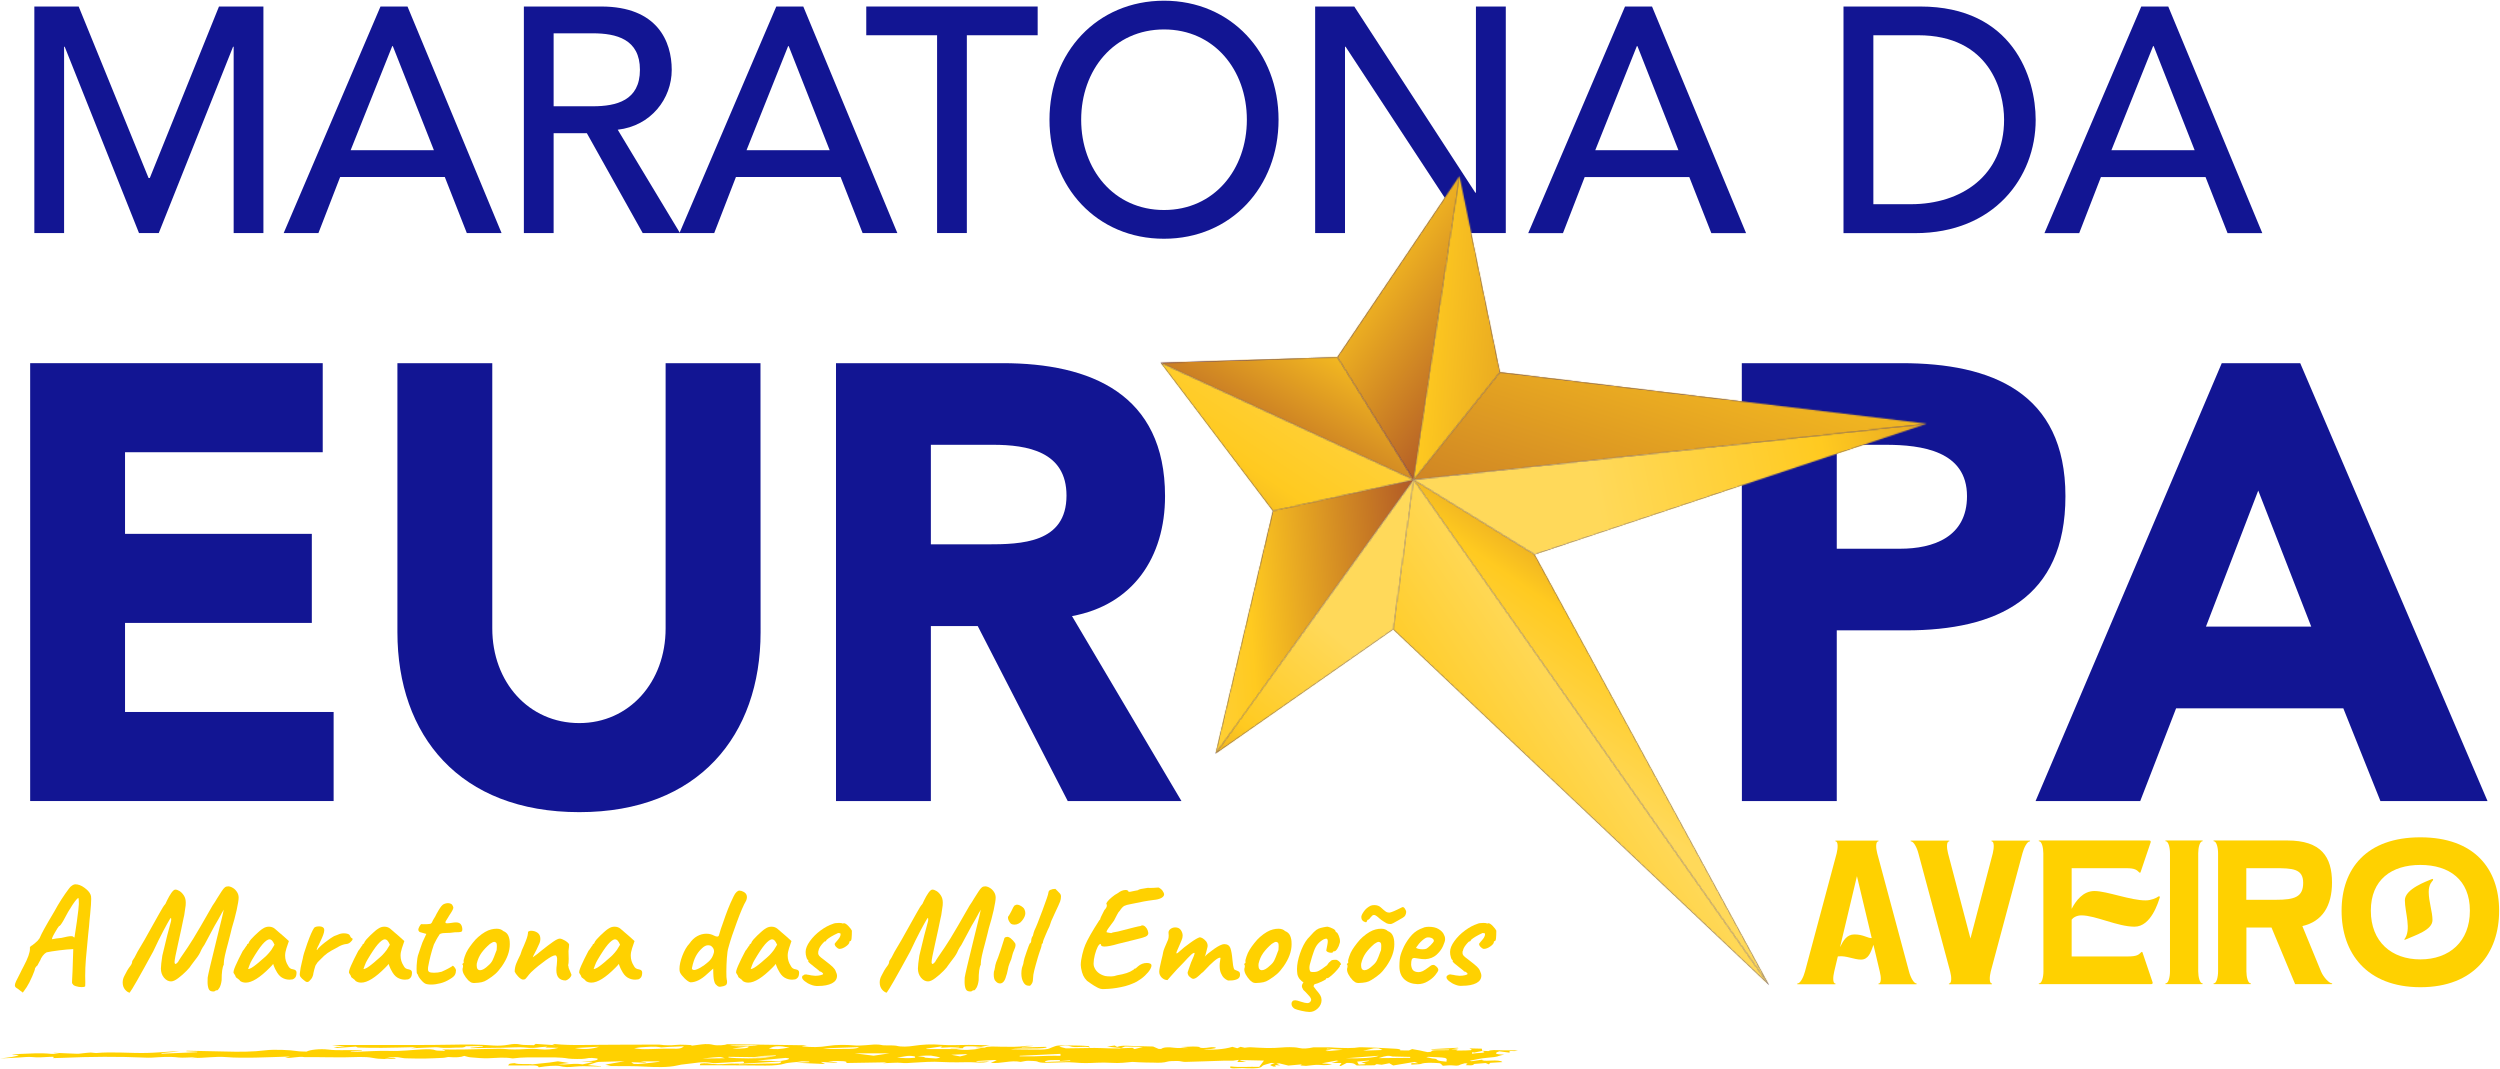
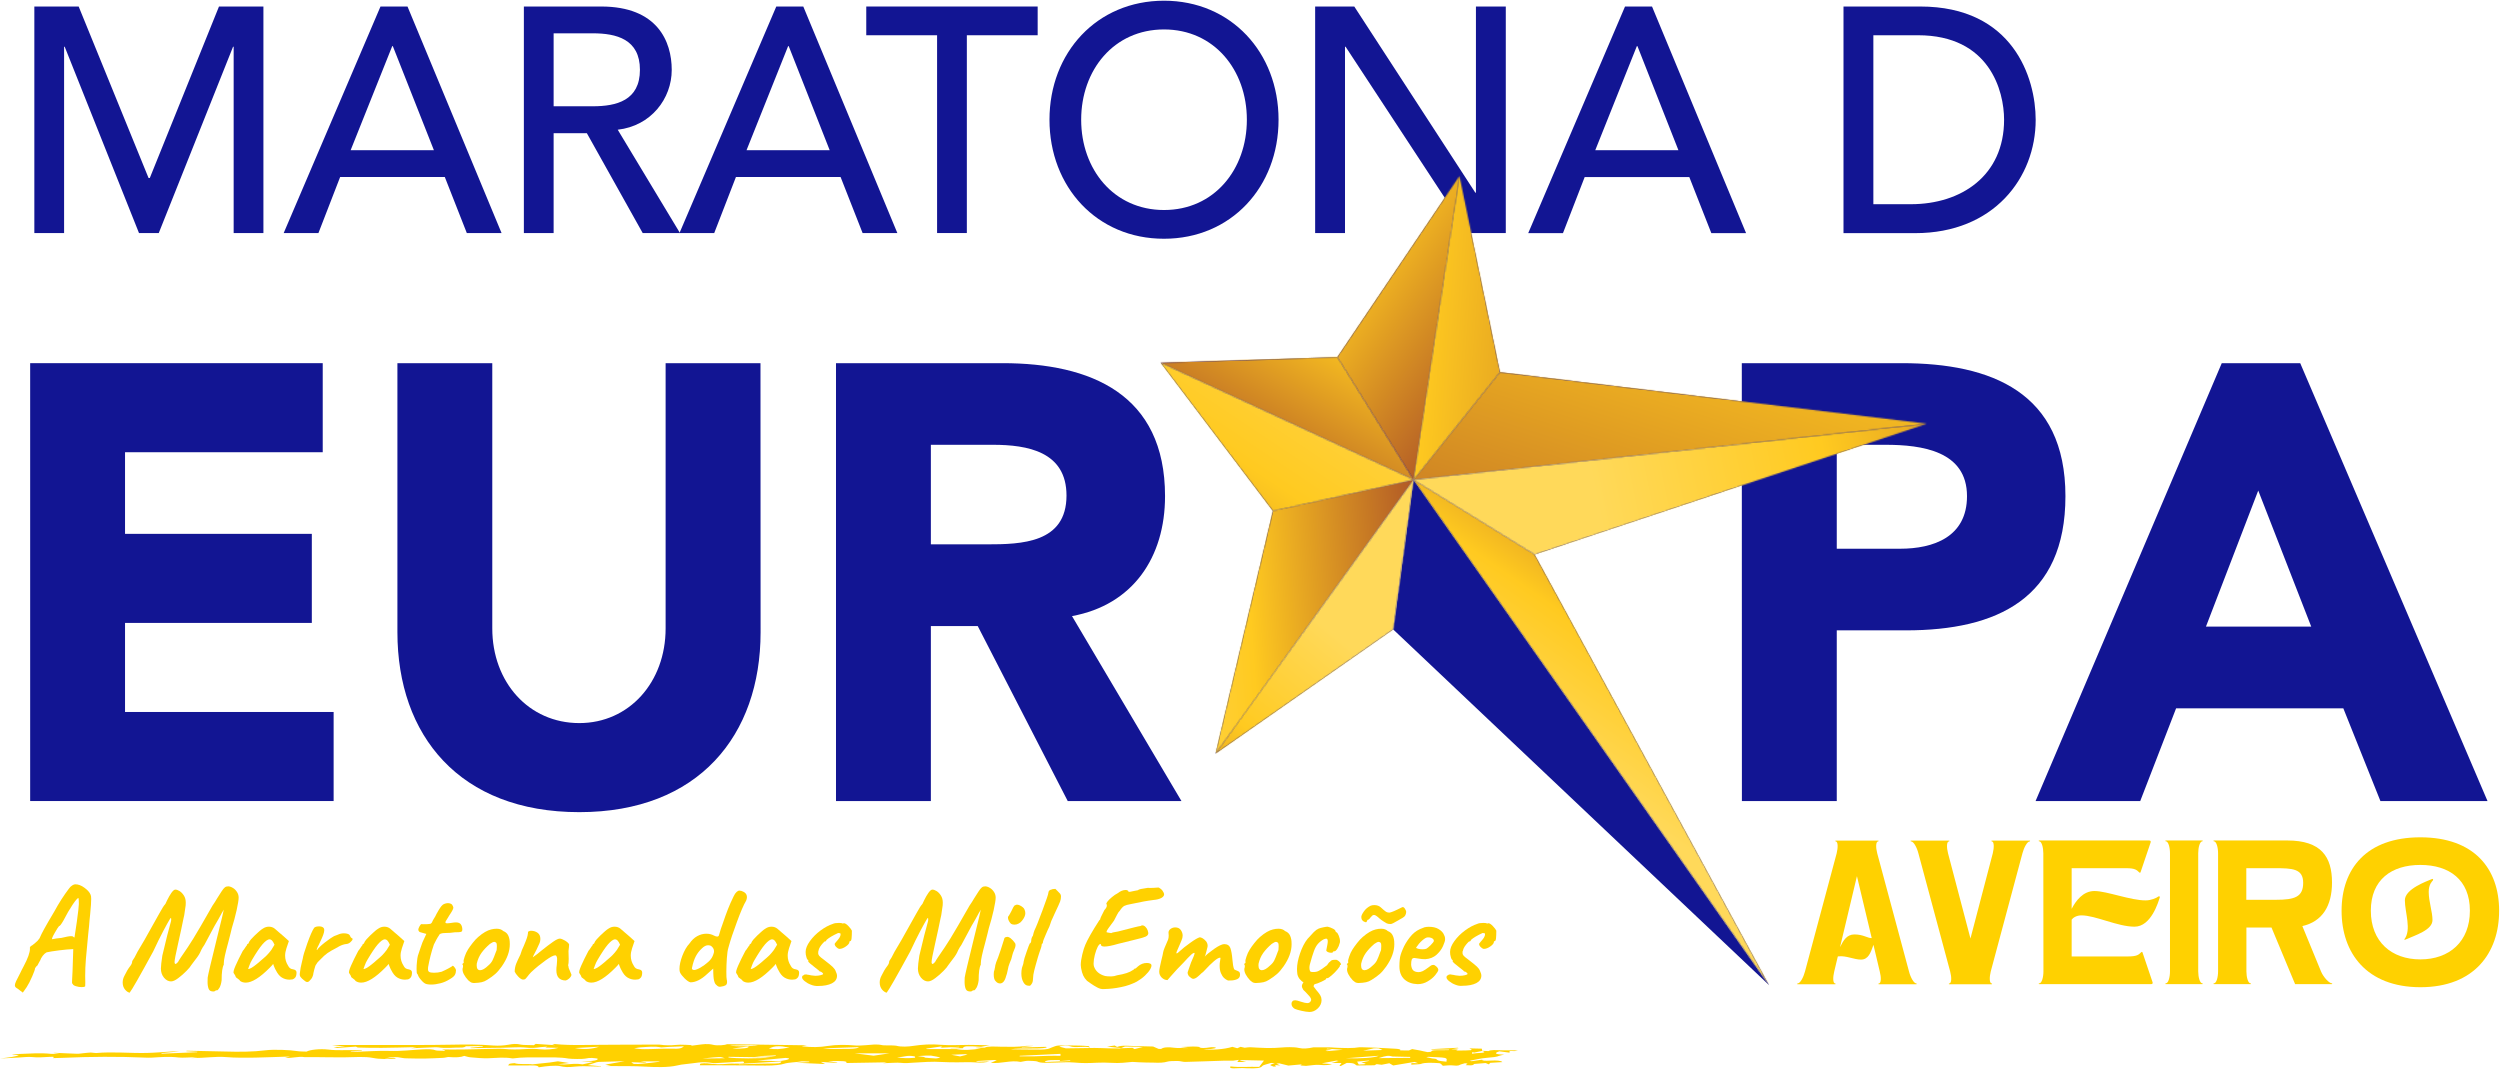
<svg xmlns="http://www.w3.org/2000/svg" width="1976" height="845" viewBox="0 0 1976 845" fill="none">
  <g clip-path="url(#clip0_170_866)">
    <path d="M1420.86 777.314C1422.87 777.314 1425.45 772.482 1426.66 767.891L1451.7 674.461C1452.83 669.951 1452.83 665.037 1450.9 665.037C1450.58 665.037 1450.58 664.393 1450.9 664.393H1484.57C1484.89 664.393 1484.89 665.037 1484.57 665.037C1482.55 665.037 1482.55 669.87 1483.76 674.461L1508.89 767.891C1510.02 772.401 1512.68 777.314 1514.69 777.314C1515.01 777.314 1515.01 777.959 1514.69 777.959H1484.97C1484.65 777.959 1484.65 777.314 1484.97 777.314C1486.98 777.314 1486.98 772.482 1485.77 767.891L1480.78 746.788C1478.61 752.91 1476.83 758.467 1470.87 758.467C1465.56 758.467 1459.11 755.245 1453.4 755.89C1453.07 755.89 1452.91 755.89 1452.59 756.051L1449.77 767.891C1448.64 772.401 1448.64 777.314 1450.58 777.314C1450.9 777.314 1450.9 777.959 1450.58 777.959H1420.86C1420.37 778.039 1420.37 777.314 1420.86 777.314ZM1467.73 692.503L1454.36 748.641C1456.86 743.486 1459.68 738.573 1465.72 738.573C1472.81 738.573 1476.27 741.634 1479.41 741.473L1467.73 692.503Z" fill="#FFD100" />
    <path d="M1540.54 664.393C1540.86 664.393 1540.86 665.037 1540.54 665.037C1538.53 665.037 1538.53 669.87 1539.73 674.461L1557.45 741.795L1575.09 674.461C1576.22 669.951 1576.22 665.037 1574.29 665.037C1573.96 665.037 1573.96 664.393 1574.29 664.393H1604.33C1604.65 664.393 1604.65 665.037 1604.33 665.037C1602.32 665.037 1599.74 669.87 1598.53 674.461L1573.48 767.891C1572.35 772.401 1572.35 777.314 1574.29 777.314C1574.61 777.314 1574.61 777.959 1574.29 777.959H1540.62C1540.3 777.959 1540.3 777.314 1540.62 777.314C1542.63 777.314 1542.63 772.482 1541.42 767.891L1516.3 674.461C1515.17 669.951 1512.51 665.037 1510.5 665.037C1510.01 665.037 1510.01 664.393 1510.5 664.393H1540.54Z" fill="#FFD100" />
    <path d="M1611.82 777.233C1613.84 777.233 1615.13 772.401 1615.13 767.81L1615.04 674.38C1615.04 669.869 1613.76 664.956 1611.74 664.956C1611.26 664.956 1611.26 664.312 1611.74 664.312H1698.65C1700.1 664.312 1700.1 665.279 1699.78 666.084L1691.88 689.441C1691.72 689.764 1691.4 690.086 1690.75 689.441C1688.9 687.669 1687.61 686.22 1680.53 686.22H1637.44V718.356C1640.74 711.993 1646.38 704.261 1655.48 704.261C1665.06 704.261 1684.23 711.752 1695.91 711.671C1700.18 711.671 1704.21 709.899 1705.98 708.611C1706.62 708.127 1707.27 708.611 1707.11 709.255C1705.98 712.799 1700.34 732.451 1687.13 732.451C1673.76 732.451 1656.28 723.511 1645.17 723.511C1641.38 723.511 1638.56 725.283 1637.44 726.894V755.97H1682.06C1689.14 755.97 1690.51 754.52 1692.29 752.748C1692.93 752.104 1693.25 752.426 1693.41 752.748L1701.31 776.106C1701.63 776.911 1701.63 777.878 1700.18 777.878H1611.82C1611.26 777.878 1611.26 777.233 1611.82 777.233Z" fill="#FFD100" />
    <path d="M1711.86 777.233C1713.87 777.233 1715.16 772.401 1715.16 767.81V674.38C1715.16 669.869 1713.87 664.956 1711.86 664.956C1711.37 664.956 1711.37 664.312 1711.86 664.312H1740.77C1741.09 664.312 1741.09 664.956 1740.77 664.956C1738.76 664.956 1737.47 669.789 1737.47 674.38V767.81C1737.47 772.32 1738.76 777.233 1740.77 777.233C1741.09 777.233 1741.09 777.878 1740.77 777.878H1711.86C1711.37 777.878 1711.37 777.233 1711.86 777.233Z" fill="#FFD100" />
    <path d="M1749.87 777.234C1751.88 777.234 1753.17 772.401 1753.17 767.81V674.38C1753.17 669.87 1751.88 664.957 1749.87 664.957C1749.39 664.957 1749.39 664.312 1749.87 664.312H1807.86C1834.6 664.312 1843.22 677.119 1843.22 697.577C1843.22 716.102 1835.49 728.425 1819.78 731.969L1834.52 767.81C1836.54 772.643 1841.13 777.234 1843.14 777.234C1843.46 777.234 1843.46 777.878 1843.14 777.878H1814.06L1795.38 733.096H1775.56V767.81C1775.56 772.321 1776.85 777.234 1778.87 777.234C1779.19 777.234 1779.19 777.878 1778.87 777.878H1749.95C1749.39 777.878 1749.39 777.234 1749.87 777.234ZM1798.92 711.189C1813.82 711.189 1820.43 708.933 1820.43 697.738C1820.43 686.542 1811.81 686.22 1797.96 686.22H1775.48V711.189H1798.92Z" fill="#FFD100" />
    <path d="M1850.79 719.887C1850.79 686.623 1870.45 661.816 1913.05 661.816C1955.66 661.816 1975.31 686.623 1975.31 719.887C1975.31 753.151 1955.66 780.294 1913.05 780.294C1870.45 780.214 1850.79 753.151 1850.79 719.887ZM1913.05 758.306C1935.85 758.306 1952.2 744.372 1952.2 719.807C1952.2 695.322 1935.85 683.643 1913.05 683.643C1890.26 683.643 1873.91 695.322 1873.91 719.807C1873.91 744.372 1890.26 758.306 1913.05 758.306ZM1922.96 695.885C1922.32 696.691 1919.66 698.946 1919.66 704.987C1919.66 712.638 1922.64 720.693 1922.64 727.217C1922.64 735.19 1908.95 739.217 1900.81 742.842L1900.33 742.52C1906.29 735.029 1900.81 721.256 1900.81 711.511C1900.81 702.57 1918.45 696.449 1921.91 694.919C1923.28 694.194 1923.28 695.563 1922.96 695.885Z" fill="#FFD100" />
    <path d="M27.142 5.149H62.178L117.431 140.703H118.397L173.086 5.149H208.203V184.196H184.684V36.964H184.201L125.485 184.196H109.86L51.144 36.964H50.661V184.196H27.142V5.149Z" fill="#121593" />
    <path d="M300.745 5.149H322.089L396.43 184.196H368.965L351.568 139.898H268.85L251.695 184.196H224.229L300.745 5.149ZM342.95 118.715L310.491 36.48H310.008L277.146 118.715H342.95Z" fill="#121593" />
    <path d="M414.068 5.149H475.2C519.579 5.149 530.936 32.695 530.936 55.247C530.936 78.04 514.505 99.546 488.248 102.526L537.46 184.196H507.981L463.843 105.264H437.586V184.196H414.068V5.149ZM437.586 84.001H468.515C487.201 84.001 505.806 79.49 505.806 55.166C505.806 30.923 487.12 26.332 468.515 26.332H437.586V84.001Z" fill="#121593" />
    <path d="M613.576 5.149H634.92L709.261 184.196H681.796L664.398 139.898H581.681L564.525 184.196H537.06L613.576 5.149ZM655.78 118.715L623.402 36.48H622.919L590.057 118.715H655.78Z" fill="#121593" />
    <path d="M740.674 27.862H684.696V5.149H820.17V27.862H764.192V184.196H740.674V27.862Z" fill="#121593" />
    <path d="M829.508 94.632C829.508 41.474 867.041 0.558 920.039 0.558C973.036 0.558 1010.57 41.554 1010.57 94.632C1010.57 147.79 973.036 188.706 920.039 188.706C867.041 188.787 829.508 147.79 829.508 94.632ZM985.52 94.632C985.52 55.408 959.746 23.271 920.039 23.271C880.331 23.271 854.557 55.408 854.557 94.632C854.557 133.856 880.331 165.993 920.039 165.993C959.746 165.993 985.52 133.856 985.52 94.632Z" fill="#121593" />
    <path d="M1039.49 5.149H1070.42L1166.1 152.301H1166.58V5.149H1190.18V184.196H1160.22L1063.57 36.964H1063.09V184.196H1039.49V5.149Z" fill="#121593" />
    <path d="M1284.42 5.149H1305.76L1380.1 184.277H1352.64L1335.24 139.978H1252.52L1235.37 184.277H1207.9L1284.42 5.149ZM1326.62 118.715L1294.24 36.48H1293.76L1260.9 118.715H1326.62Z" fill="#121593" />
    <path d="M1457.1 5.149H1517.75C1591.12 5.149 1609 61.529 1609 94.713C1609 140.461 1575.9 184.277 1513.8 184.277H1457.1V5.149ZM1480.7 161.402H1510.42C1550.21 161.402 1584.03 138.85 1584.03 94.632C1584.03 71.839 1572.52 27.862 1516.06 27.862H1480.7V161.402Z" fill="#121593" />
-     <path d="M1692.45 5.149H1713.79L1788.13 184.277H1760.67L1743.27 139.978H1660.55L1643.4 184.277H1615.93L1692.45 5.149ZM1734.65 118.715L1702.27 36.48H1701.79L1668.85 118.715H1734.65Z" fill="#121593" />
    <path d="M23.841 287.049H255.08V357.444H98.827V421.959H246.462V492.353H98.827V562.748H263.698V633.142H23.841V287.049Z" fill="#121593" />
    <path d="M601.169 499.683C601.169 581.273 552.118 641.922 457.883 641.922C363.164 641.922 314.114 581.273 314.114 499.683V287.049H389.099V496.703C389.099 539.229 417.934 571.527 457.883 571.527C497.268 571.527 526.103 539.229 526.103 496.703V287.049H601.088L601.169 499.683Z" fill="#121593" />
    <path d="M660.772 287.049H792.46C862.13 287.049 920.846 311.454 920.846 392.158C920.846 440.564 895.394 478.178 847.31 486.957L933.813 633.142H843.927L772.808 494.85H735.758V633.142H660.772V287.049ZM735.758 430.255H779.976C807.361 430.255 842.961 429.288 842.961 391.675C842.961 356.961 812.193 351.564 784.809 351.564H735.758V430.255Z" fill="#121593" />
    <path d="M1376.72 287.049H1503.17C1573.81 287.049 1632.52 310.004 1632.52 392.158C1632.52 473.265 1578.16 498.233 1506.55 498.233H1451.78V633.142H1376.8L1376.72 287.049ZM1451.78 433.718H1501.8C1528.22 433.718 1554.72 424.456 1554.72 392.158C1554.72 356.477 1519.12 351.564 1490.28 351.564H1451.78V433.718Z" fill="#121593" />
    <path d="M1756.08 287.049H1818.09L1966.13 633.142H1881.48L1852.16 559.848H1719.99L1691.64 633.142H1608.92L1756.08 287.049ZM1784.91 387.728L1743.59 495.253H1826.79L1784.91 387.728Z" fill="#121593" />
    <path d="M1212.97 438.309L1398.3 778.684L1117.29 379.191L1212.97 438.309Z" fill="#121593" />
    <path d="M1117.29 379.19L1185.59 294.137L1522.82 334.891L1117.29 379.19Z" fill="#121593" />
    <path d="M1117.29 379.19L1522.82 334.892L1212.97 438.309L1117.29 379.19Z" fill="#121593" />
    <path d="M1117.29 379.19L960.713 595.689L1006.06 403.836L1117.29 379.19Z" fill="#121593" />
    <path d="M1117.29 379.19L917.384 286.727L1057.05 282.216L1117.29 379.19Z" fill="#121593" />
    <path d="M1006.06 403.837L917.384 286.727L1117.29 379.191L1006.06 403.837Z" fill="#121593" />
    <path d="M1117.29 379.191L1057.04 282.217L1153.53 139.173L1117.29 379.191Z" fill="#121593" />
    <path d="M1398.3 778.683L1101.18 497.508L1117.29 379.19L1398.3 778.683Z" fill="#121593" />
    <path d="M1117.29 379.191L1153.53 139.173L1185.59 294.137L1117.29 379.191Z" fill="#121593" />
    <path d="M1117.29 379.19L1101.18 497.508L960.713 595.689L1117.29 379.19Z" fill="#121593" />
    <mask id="mask0_170_866" style="mask-type:luminance" maskUnits="userSpaceOnUse" x="1117" y="379" width="282" height="400">
      <path d="M1117.29 379.191L1398.31 778.684L1212.98 438.309L1117.29 379.191Z" fill="white" />
    </mask>
    <g mask="url(#mask0_170_866)">
      <path d="M930.03 648.446L1208.95 247.503L1585.57 509.429L1306.65 910.452L930.03 648.446Z" fill="url(#paint0_linear_170_866)" />
    </g>
    <mask id="mask1_170_866" style="mask-type:luminance" maskUnits="userSpaceOnUse" x="1117" y="294" width="406" height="86">
      <path d="M1117.29 379.19L1522.83 334.891L1376.72 317.253L1185.59 294.137L1117.29 379.19Z" fill="white" />
    </mask>
    <g mask="url(#mask1_170_866)">
      <path d="M1547.07 301.707L1486.58 494.849L1093.05 371.619L1153.54 178.477L1547.07 301.707Z" fill="url(#paint1_linear_170_866)" />
    </g>
    <mask id="mask2_170_866" style="mask-type:luminance" maskUnits="userSpaceOnUse" x="1117" y="294" width="69" height="86">
      <path d="M1117.29 379.19L1185.59 294.137L1117.29 379.19Z" fill="white" />
    </mask>
    <g mask="url(#mask2_170_866)">
      <path d="M1209.84 301.707L1179.47 398.681L1093.05 371.618L1123.41 274.645L1209.84 301.707Z" fill="url(#paint2_linear_170_866)" />
    </g>
    <mask id="mask3_170_866" style="mask-type:luminance" maskUnits="userSpaceOnUse" x="1117" y="334" width="406" height="105">
      <path d="M1117.29 379.191L1212.98 438.309L1522.75 334.973L1117.29 379.191Z" fill="white" />
    </mask>
    <g mask="url(#mask3_170_866)">
      <path d="M1097 339.08L1506.48 255.154L1543.12 434.121L1133.64 518.127L1097 339.08Z" fill="url(#paint3_linear_170_866)" />
    </g>
    <mask id="mask4_170_866" style="mask-type:luminance" maskUnits="userSpaceOnUse" x="960" y="379" width="158" height="217">
      <path d="M1006.06 403.837L960.711 595.69L1117.29 379.191L1006.06 403.837Z" fill="white" />
    </mask>
    <g mask="url(#mask4_170_866)">
      <path d="M945.732 380.238L1116.56 368.318L1132.35 594.644L961.518 606.644L945.732 380.238Z" fill="url(#paint4_linear_170_866)" />
    </g>
    <mask id="mask5_170_866" style="mask-type:luminance" maskUnits="userSpaceOnUse" x="1006" y="379" width="112" height="25">
      <path d="M1006.06 403.836L1117.29 379.19L1006.06 403.836Z" fill="white" />
    </mask>
    <g mask="url(#mask5_170_866)">
      <path d="M1004.37 379.351L1116.72 371.458L1118.98 403.675L1006.62 411.569L1004.37 379.351Z" fill="url(#paint5_linear_170_866)" />
    </g>
    <mask id="mask6_170_866" style="mask-type:luminance" maskUnits="userSpaceOnUse" x="917" y="282" width="201" height="98">
      <path d="M917.384 286.728L1117.29 379.191L1057.05 282.217L917.384 286.728Z" fill="white" />
    </mask>
    <g mask="url(#mask6_170_866)">
      <path d="M1159.33 306.622L1067.03 465.936L875.337 354.867L967.64 195.553L1159.33 306.622Z" fill="url(#paint6_linear_170_866)" />
    </g>
    <mask id="mask7_170_866" style="mask-type:luminance" maskUnits="userSpaceOnUse" x="917" y="286" width="201" height="118">
      <path d="M917.384 286.727L1006.06 403.836L1117.29 379.19L917.384 286.727Z" fill="white" />
    </mask>
    <g mask="url(#mask7_170_866)">
      <path d="M1171.42 322.891L1055.52 496.219L863.259 367.673L979.16 194.344L1171.42 322.891Z" fill="url(#paint7_linear_170_866)" />
    </g>
    <mask id="mask8_170_866" style="mask-type:luminance" maskUnits="userSpaceOnUse" x="1057" y="156" width="85" height="127">
      <path d="M1057.05 282.217L1141.94 156.328L1057.05 282.217Z" fill="white" />
    </mask>
    <g mask="url(#mask8_170_866)">
      <path d="M1085.4 116.298L1201.3 198.452L1113.59 322.247L997.688 240.173L1085.4 116.298Z" fill="url(#paint8_linear_170_866)" />
    </g>
    <mask id="mask9_170_866" style="mask-type:luminance" maskUnits="userSpaceOnUse" x="1144" y="139" width="10" height="14">
      <path d="M1144.59 152.382L1153.53 139.173L1144.59 152.382Z" fill="white" />
    </mask>
    <g mask="url(#mask9_170_866)">
      <path d="M1147.57 134.984L1159.73 143.602L1150.55 156.57L1138.39 147.952L1147.57 134.984Z" fill="url(#paint9_linear_170_866)" />
    </g>
    <mask id="mask10_170_866" style="mask-type:luminance" maskUnits="userSpaceOnUse" x="1057" y="282" width="61" height="98">
      <path d="M1057.05 282.216L1117.29 379.19L1057.05 282.216Z" fill="white" />
    </mask>
    <g mask="url(#mask10_170_866)">
      <path d="M1077.18 253.865L1163.04 314.674L1097.16 407.621L1011.3 346.811L1077.18 253.865Z" fill="url(#paint10_linear_170_866)" />
    </g>
    <mask id="mask11_170_866" style="mask-type:luminance" maskUnits="userSpaceOnUse" x="1057" y="139" width="97" height="241">
      <path d="M1144.6 152.382L1057.05 282.217L1117.29 379.191L1153.54 139.173L1144.6 152.382Z" fill="white" />
    </mask>
    <g mask="url(#mask11_170_866)">
      <path d="M1089.35 93.666L1266.78 219.394L1121.24 424.698L943.804 298.97L1089.35 93.666Z" fill="url(#paint11_linear_170_866)" />
    </g>
    <mask id="mask12_170_866" style="mask-type:luminance" maskUnits="userSpaceOnUse" x="1101" y="379" width="298" height="400">
-       <path d="M1101.18 497.508L1398.31 778.684L1117.29 379.191L1101.18 497.508Z" fill="white" />
-     </mask>
+       </mask>
    <g mask="url(#mask12_170_866)">
      <path d="M1583.96 652.634L1194.93 916.815L915.531 505.24L1304.55 241.14L1583.96 652.634Z" fill="url(#paint12_linear_170_866)" />
    </g>
    <mask id="mask13_170_866" style="mask-type:luminance" maskUnits="userSpaceOnUse" x="1117" y="139" width="37" height="241">
      <path d="M1117.29 379.191L1153.54 139.173L1117.29 379.191Z" fill="white" />
    </mask>
    <g mask="url(#mask13_170_866)">
      <path d="M1117.53 136.434L1171.58 140.542L1153.29 381.929L1099.25 377.822L1117.53 136.434Z" fill="url(#paint13_linear_170_866)" />
    </g>
    <mask id="mask14_170_866" style="mask-type:luminance" maskUnits="userSpaceOnUse" x="1117" y="139" width="69" height="241">
      <path d="M1117.29 379.191L1185.59 294.137L1162.88 184.196L1153.54 139.173L1117.29 379.191Z" fill="white" />
    </mask>
    <g mask="url(#mask14_170_866)">
      <path d="M1117.69 134.018L1203.63 140.542L1185.19 384.345L1099.25 377.821L1117.69 134.018Z" fill="url(#paint14_linear_170_866)" />
    </g>
    <mask id="mask15_170_866" style="mask-type:luminance" maskUnits="userSpaceOnUse" x="960" y="379" width="158" height="217">
      <path d="M1117.29 379.191L960.794 595.69L1117.29 379.191Z" fill="white" />
    </mask>
    <g mask="url(#mask15_170_866)">
      <path d="M1223.69 467.466L1053.5 672.609L854.32 507.415L1024.59 302.272L1223.69 467.466Z" fill="url(#paint15_linear_170_866)" />
    </g>
    <mask id="mask16_170_866" style="mask-type:luminance" maskUnits="userSpaceOnUse" x="960" y="379" width="158" height="217">
      <path d="M960.711 595.69L1101.18 497.508L1117.29 379.191L960.711 595.69Z" fill="white" />
    </mask>
    <g mask="url(#mask16_170_866)">
      <path d="M1223.68 467.466L1053.5 672.609L854.313 507.416L1024.58 302.273L1223.68 467.466Z" fill="url(#paint16_linear_170_866)" />
    </g>
    <path d="M14.009 781.503C13.204 781.019 12.559 780.617 12.237 780.214C11.915 779.811 11.754 779.328 11.754 778.764C11.754 778.039 12.076 776.912 12.72 775.542C13.365 774.173 14.492 771.918 16.103 768.857C16.587 767.891 17.392 766.119 18.761 763.622C22.063 757.42 23.674 752.829 23.674 749.849C23.594 749.688 23.594 749.446 23.594 749.205C23.594 748.48 24.238 747.755 25.446 747.191C25.688 746.95 26.493 746.305 27.863 745.258C29.232 744.211 30.359 743.003 31.245 741.634C32.212 739.379 33.501 736.801 35.031 734.063C36.561 731.324 39.139 726.733 42.924 720.451C46.548 713.766 50.414 707.725 54.522 702.329C55.247 701.282 56.133 700.396 57.1 699.832C58.066 699.188 58.871 698.946 59.516 698.946C61.852 698.946 64.268 699.832 66.765 701.685C69.262 703.537 70.872 705.309 71.597 707.161C71.919 707.725 72.081 708.853 72.081 710.544C72.081 712.88 71.839 716.907 71.275 722.465C71.114 723.431 70.953 725.042 70.792 727.136C70.55 730.519 70.228 734.224 69.745 738.09C68.939 746.627 68.295 753.232 67.892 757.984C67.49 762.736 67.329 767.246 67.329 771.435C67.329 773.529 67.329 775.14 67.409 776.106V776.912L67.329 779.57C66.845 780.053 65.959 780.214 64.59 780.214C63.06 780.214 61.529 779.972 59.999 779.489C58.469 779.006 57.663 778.442 57.502 777.717C57.422 777.637 57.341 777.556 57.18 777.475C57.019 777.395 56.938 777.073 56.938 776.428L57.019 773.932L57.341 767.569L57.905 750.171L56.455 750.252C54.925 750.252 51.703 750.574 46.871 751.138C41.958 751.782 38.897 752.265 37.608 752.588C36.964 752.588 36.078 753.071 35.111 753.957C34.145 754.843 33.259 756.051 32.453 757.501C32.212 758.226 31.729 759.353 30.843 760.722C30.037 762.092 29.554 762.978 29.554 763.139C29.071 763.461 28.668 763.864 28.346 764.347C28.024 764.83 27.782 765.152 27.701 765.313C27.701 766.119 26.977 768.294 25.446 771.757C23.996 775.22 22.466 778.039 21.097 780.214L18.036 784.563L14.009 781.503ZM44.374 741.795C45.985 741.553 47.354 741.392 48.562 741.312C52.187 740.426 54.683 739.942 56.053 739.942C56.777 739.942 57.341 740.023 57.663 740.184C57.905 740.506 58.147 740.667 58.388 740.828C58.63 740.909 58.791 740.989 58.871 740.989C59.033 740.345 59.596 736.237 60.724 728.586C61.771 720.934 62.335 716.182 62.335 714.491C62.335 713.283 62.335 712.236 62.254 711.35C62.174 710.464 62.093 709.9 62.013 709.739C61.368 709.739 59.758 711.511 57.341 715.135C54.925 718.76 52.589 722.787 50.253 727.378C48.481 730.519 47.273 732.049 46.629 732.049C46.065 732.613 44.938 734.385 43.246 737.365C41.474 740.426 40.83 742.037 41.233 742.359C41.716 742.278 42.763 742.037 44.374 741.795Z" fill="#FFD100" />
    <path d="M98.823 782.147C97.615 780.697 96.97 778.844 96.97 776.589C96.97 774.817 97.373 773.126 98.259 771.434C99.789 768.213 101.32 765.635 102.85 763.702C103.414 762.977 103.816 762.333 104.058 761.769C104.3 761.205 104.461 760.481 104.541 759.595C105.588 758.225 107.038 755.729 108.729 752.185C111.71 747.433 115.898 740.023 121.375 730.116C122.1 728.747 123.63 726.089 125.885 722.062C128.14 718.034 129.59 715.618 130.396 714.893L130.959 714.088C130.718 714.491 131.12 713.605 132.167 711.43C133.215 709.336 134.262 707.403 135.47 705.711C136.678 704.02 137.725 703.134 138.611 703.134C139.577 703.134 140.705 703.537 141.994 704.342C143.282 705.148 144.41 706.356 145.377 707.886C146.343 709.416 146.826 711.269 146.826 713.444C146.826 714.329 146.826 715.054 146.746 715.618L145.618 723.35L145.054 725.847C144.088 730.841 142.558 737.767 140.624 746.466C138.853 754.198 137.967 758.87 137.967 760.481C137.967 760.964 138.047 761.286 138.208 761.528C138.369 761.769 138.53 761.93 138.772 761.93C138.933 761.93 139.336 761.689 139.9 761.206C140.544 760.722 141.027 759.997 141.51 758.95L142.96 756.695L144.893 753.876C146.987 750.896 149.645 746.949 152.786 741.875C155.928 736.801 160.921 728.183 167.929 715.86C169.378 713.766 170.586 711.913 171.472 710.302C172.681 708.369 173.889 706.436 175.016 704.745C176.144 702.973 177.03 701.926 177.674 701.443C178.399 700.798 179.366 700.557 180.493 700.557C181.621 700.637 182.829 701.04 184.118 701.845C185.406 702.57 186.453 703.698 187.339 705.067C188.225 706.436 188.628 707.886 188.628 709.497C188.628 711.349 188.064 714.652 187.017 719.484C185.89 724.317 184.681 729.069 183.232 733.579C182.91 735.19 181.943 738.895 180.413 744.855C179.205 749.285 178.319 752.748 177.755 755.326C177.191 757.903 176.869 759.997 176.869 761.608V762.494C175.741 764.508 175.177 768.615 175.177 774.817C174.855 777.314 174.291 779.247 173.486 780.697C172.681 782.066 171.956 782.791 171.472 782.791L171.15 782.71C170.748 782.71 170.425 782.872 170.103 783.194C169.781 783.516 169.298 783.677 168.653 783.677C166.72 783.677 165.512 783.033 164.948 781.663C164.385 780.294 164.062 778.442 164.062 776.106C164.062 774.737 164.062 773.609 164.143 772.723C164.385 770.71 166.801 760.481 171.392 741.875C175.016 727.297 176.869 719.645 176.869 719.001L175.258 721.739C173.728 724.639 171.875 728.022 169.539 731.888L161.566 746.788C160.599 748.158 159.794 749.446 159.149 750.735C158.505 752.024 158.183 752.748 158.102 752.99C157.216 754.843 155.364 757.42 152.625 760.883C151.739 762.011 151.176 762.736 151.015 763.058C150.612 763.863 149.404 765.394 147.39 767.407C145.377 769.501 143.202 771.354 140.866 773.126C138.53 774.898 136.678 775.703 135.148 775.703C133.134 775.703 131.282 774.737 129.59 772.723C127.979 770.71 127.174 768.374 127.174 765.555C127.174 763.541 127.577 760.078 128.301 755.326C129.51 750.091 130.798 744.775 132.167 739.378C133.537 733.982 134.503 730.438 134.986 728.827C135.228 728.183 135.309 727.377 135.309 726.572C135.309 726.008 135.228 725.686 135.067 725.525C134.986 725.525 134.906 725.606 134.745 725.767C134.664 725.928 134.503 726.089 134.342 726.33C133.215 728.183 131.443 731.324 129.026 735.915C126.61 740.506 123.952 745.822 121.133 751.943C110.26 771.918 104.058 782.791 102.447 784.643C101.158 784.321 100.031 783.596 98.823 782.147Z" fill="#FFD100" />
    <path d="M187.899 773.529C186.852 772.804 186.288 772.321 186.288 772.16C186.288 771.838 186.127 771.435 185.805 770.871C185.483 770.307 185.161 769.824 184.839 769.341C184.194 768.696 184.678 766.763 186.127 763.381C187.577 760.078 189.51 756.132 191.926 751.541C192.41 751.058 192.973 750.252 193.698 749.125C194.423 747.997 194.906 747.353 195.148 747.191C195.148 746.869 195.229 746.628 195.47 746.306C195.712 746.064 195.954 745.903 196.276 745.903L197.162 744.05C197.484 743.406 198.934 741.715 201.592 739.137C204.249 736.56 206.344 734.788 207.874 733.902C209.324 732.935 210.854 732.452 212.545 732.452C214.398 732.452 215.928 733.016 217.217 734.063L220.278 736.721C222.533 738.654 223.821 739.701 224.144 740.023L228.332 743.809L226.399 749.527C225.754 751.541 225.352 753.474 225.352 755.326C225.352 758.226 226.157 760.884 227.768 763.381C228.171 764.186 228.654 764.83 229.298 765.314C229.943 765.797 230.829 766.039 231.876 766.2C233.567 766.522 234.373 767.327 234.373 768.696C234.373 770.388 234.05 771.596 233.487 772.482C232.842 773.287 232.117 773.851 231.312 774.093C230.104 774.254 229.298 774.334 228.815 774.334C226.64 774.334 224.627 773.771 222.774 772.643C220.922 771.515 219.392 769.582 218.022 766.844C217.7 766.361 217.297 765.555 216.814 764.347C216.331 763.139 216.009 762.334 215.928 761.85C215.364 762.575 214.559 763.622 213.27 764.83C205.458 772.724 199.095 776.67 194.262 776.67C192.571 776.67 191.121 776.267 189.832 775.382C189.671 774.898 189.027 774.254 187.899 773.529ZM203.202 761.77C203.605 761.448 204.008 761.125 204.491 760.723C204.974 760.32 205.458 759.837 205.941 759.434C208.035 757.662 209.726 756.212 210.854 755.085C212.062 753.877 213.19 752.507 214.478 750.816L216.975 746.708C216.25 745.017 215.525 743.889 214.962 743.325C214.317 742.762 213.754 742.439 213.109 742.439C211.579 742.439 209.726 743.809 207.391 746.467C205.135 749.125 202.397 753.232 199.175 758.709C198.37 760.078 197.645 761.528 197.162 762.978C196.598 764.428 196.276 765.394 196.115 765.877C197.323 766.039 199.739 764.669 203.202 761.77Z" fill="#FFD100" />
    <path d="M237.597 772.24C236.952 771.515 236.791 770.387 237.033 769.018C237.275 766.44 237.838 763.46 238.724 759.997L239.288 757.742C239.53 755.728 240.738 751.621 242.913 745.58C245.087 739.539 246.859 735.431 248.309 733.337C249.034 732.612 250.323 732.21 252.175 732.21C253.705 732.21 254.752 732.532 255.397 733.096C256.041 733.579 256.283 734.304 256.283 735.351C256.283 737.123 255.155 740.183 252.98 744.613L251.853 747.03C251.289 747.996 250.886 748.963 250.564 749.768C250.242 750.573 250.242 750.976 250.645 750.896C251.45 749.446 253.544 747.513 256.766 744.935C259.988 742.439 262.243 740.908 263.451 740.264C264.015 739.942 264.659 739.62 265.465 739.378C266.27 739.056 266.834 738.814 267.156 738.734C268.525 738.089 270.056 737.687 271.827 737.687C273.036 737.687 274.083 737.848 274.969 738.17C275.855 738.492 276.418 739.056 276.741 739.7C276.821 740.264 277.063 740.667 277.385 740.989C277.707 741.311 277.949 741.472 278.11 741.553C278.351 741.553 278.513 741.633 278.593 741.875C278.674 742.036 278.674 742.197 278.674 742.278C278.674 742.922 278.11 743.647 277.063 744.613C276.016 745.58 274.888 746.063 273.761 746.144C272.955 746.224 272.069 746.385 271.103 746.707C270.217 747.03 269.25 747.352 268.364 747.835L265.384 749.526C262.807 750.815 260.632 752.104 258.86 753.312C257.088 754.601 255.236 756.211 253.464 758.145C253.061 758.547 252.497 759.03 251.853 759.755C251.128 760.4 250.484 761.205 250 762.172C249.437 762.735 248.953 764.105 248.389 766.36C247.826 768.615 247.504 769.984 247.504 770.548C247.423 770.79 247.262 771.192 247.02 771.917C246.779 772.562 246.456 773.206 245.973 773.77C245.329 774.575 244.684 775.22 244.282 775.622C243.799 776.025 243.315 776.186 242.832 776.186C242.107 776.186 241.221 775.703 240.174 774.736C239.047 773.85 238.161 773.045 237.597 772.24Z" fill="#FFD100" />
    <path d="M279.156 773.529C278.109 772.804 277.545 772.321 277.545 772.16C277.545 771.838 277.384 771.435 277.062 770.871C276.74 770.307 276.418 769.824 276.095 769.341C275.451 768.696 275.934 766.763 277.384 763.381C278.834 760.078 280.767 756.132 283.183 751.541C283.667 751.058 284.23 750.252 284.955 749.125C285.68 747.997 286.163 747.353 286.405 747.191C286.405 746.869 286.486 746.628 286.727 746.306C286.969 746.064 287.21 745.903 287.533 745.903L288.419 744.05C288.741 743.406 290.19 741.715 292.848 739.137C295.506 736.56 297.6 734.788 299.131 733.902C300.581 732.935 302.111 732.452 303.802 732.452C305.655 732.452 307.185 733.016 308.474 734.063L311.534 736.721C313.79 738.654 315.078 739.701 315.4 740.023L319.589 743.809L317.656 749.527C317.011 751.541 316.609 753.474 316.609 755.326C316.609 758.226 317.414 760.884 319.025 763.381C319.428 764.186 319.911 764.83 320.555 765.314C321.2 765.797 322.085 766.039 323.133 766.2C324.824 766.522 325.629 767.327 325.629 768.696C325.629 770.388 325.307 771.596 324.743 772.482C324.099 773.287 323.374 773.851 322.569 774.093C321.361 774.254 320.555 774.334 320.072 774.334C317.897 774.334 315.884 773.771 314.031 772.643C312.179 771.515 310.648 769.582 309.279 766.844C308.957 766.361 308.554 765.555 308.071 764.347C307.588 763.139 307.266 762.334 307.185 761.85C306.621 762.575 305.816 763.622 304.527 764.83C296.714 772.724 290.352 776.67 285.519 776.67C283.828 776.67 282.378 776.267 281.089 775.382C280.847 774.898 280.203 774.254 279.156 773.529ZM294.379 761.77C294.781 761.448 295.184 761.125 295.667 760.723C296.151 760.32 296.634 759.837 297.117 759.434C299.211 757.662 300.903 756.212 302.03 755.085C303.238 753.877 304.366 752.507 305.655 750.816L308.152 746.708C307.427 745.017 306.702 743.889 306.138 743.325C305.494 742.762 304.93 742.439 304.285 742.439C302.755 742.439 300.903 743.809 298.567 746.467C296.312 749.125 293.573 753.232 290.352 758.709C289.546 760.078 288.821 761.528 288.338 762.978C287.774 764.428 287.452 765.394 287.291 765.877C288.58 766.039 290.915 764.669 294.379 761.77Z" fill="#FFD100" />
    <path d="M333.122 774.898C331.592 773.206 330.626 771.756 330.303 770.548C330.303 770.387 330.223 770.226 330.062 770.065C329.901 769.904 329.82 769.743 329.74 769.662C329.417 769.421 329.256 768.212 329.256 765.877C329.256 764.024 329.337 762.172 329.579 760.158C329.74 758.145 329.981 756.614 330.303 755.406L332.317 749.365L333.928 744.774L336.988 738.17L332.398 736.881C331.834 736.801 331.431 736.559 331.109 736.076C330.787 735.593 330.626 735.19 330.626 734.787C330.626 734.143 330.948 733.337 331.592 732.129C332.236 731.002 332.72 730.438 333.122 730.438C333.364 730.518 333.928 730.518 334.975 730.518C337.23 730.518 338.922 730.438 340.13 730.196C340.855 729.874 341.418 729.31 341.741 728.344C342.143 727.538 342.465 726.813 342.868 726.25C343.271 725.686 343.593 725.041 343.996 724.397C344.237 723.914 344.56 723.269 345.043 722.303C345.526 721.336 346.17 720.289 346.895 719.081C347.056 718.84 347.379 718.276 347.942 717.47C348.506 716.584 349.15 715.86 349.875 715.215C350.359 714.812 350.922 714.49 351.728 714.249C352.453 714.007 353.258 713.846 353.983 713.846C355.352 713.846 356.48 714.249 357.285 714.974C357.93 716.021 358.332 716.826 358.332 717.39C358.332 718.034 358.01 718.759 357.446 719.806C356.963 720.692 356.238 721.9 355.191 723.431C354.305 724.8 353.58 725.927 353.178 726.733C352.453 727.699 352.05 728.505 352.05 728.988C352.05 729.552 352.533 729.793 353.5 729.793C354.547 729.793 356.319 729.552 358.816 729.149C359.218 729.069 359.702 729.069 360.426 729.069C362.279 729.069 363.568 729.632 364.293 730.679C365.017 731.726 365.42 733.096 365.42 734.626C365.42 735.673 365.098 736.317 364.373 736.559C363.648 736.801 362.037 736.881 359.541 736.881C357.124 737.284 354.627 737.445 352.05 737.445C351.567 737.445 351.084 737.445 350.52 737.526C349.956 737.526 349.392 737.687 348.748 737.848C348.103 738.009 347.701 738.25 347.459 738.492C347.217 738.814 346.895 739.298 346.573 739.942C346.331 740.184 345.848 741.069 344.962 742.6C343.915 744.774 343.19 746.144 342.949 746.546C340.935 752.346 339.485 758.306 338.358 764.427C338.277 764.91 338.277 765.474 338.277 766.118C338.277 767.085 338.599 767.81 339.244 768.212C339.888 768.615 341.177 768.857 343.029 768.857C345.123 768.857 347.137 768.615 349.07 768.051C351.325 767.085 353.017 766.199 354.225 765.555C354.869 765.152 355.513 764.83 356.077 764.507C356.641 764.185 357.044 763.944 357.285 763.783C357.607 763.138 358.091 763.219 358.816 764.024C359.541 764.749 360.104 765.635 360.426 766.682C360.426 768.051 360.185 769.259 359.621 770.387C359.057 771.515 357.769 772.642 355.674 773.85C353.258 775.381 350.761 776.508 348.184 777.153C345.607 777.797 343.19 778.2 340.935 778.2C339.646 778.2 338.438 778.119 337.391 777.878C336.022 777.636 334.653 776.669 333.122 774.898Z" fill="#FFD100" />
    <path d="M372.345 776.509C371.781 776.187 371.056 775.623 370.089 774.817C368.559 773.207 367.432 771.596 366.546 769.904C365.74 768.213 365.418 766.683 365.66 765.394C365.901 764.83 365.982 764.347 365.982 763.783C365.982 763.219 365.901 762.897 365.901 762.736C365.579 762.414 365.418 762.253 365.418 762.092C365.418 761.931 365.499 761.85 365.66 761.769C365.821 761.689 365.901 761.528 365.982 761.367C366.465 761.367 366.626 760.964 366.465 760.078C366.304 759.434 366.546 758.145 367.27 756.131C367.915 754.118 368.801 752.185 369.928 750.413C370.734 749.044 372.022 747.352 373.633 745.258C375.244 743.245 376.694 741.634 377.983 740.587C381.768 737.284 385.232 735.351 388.212 734.627C389.742 734.224 391.192 734.063 392.641 734.063C394.816 734.063 396.588 734.707 397.796 735.915C399.488 736.56 400.696 737.607 401.421 738.895C402.146 740.184 402.709 741.875 402.87 744.05C402.951 744.533 402.951 745.258 402.951 746.305C402.951 751.943 400.857 757.742 396.588 763.864C394.816 766.36 393.125 768.374 391.353 769.904C389.581 771.435 387.487 772.965 384.99 774.495C383.621 775.381 382.171 776.026 380.641 776.348C379.11 776.67 377.097 776.912 374.519 776.992C373.633 776.912 372.908 776.751 372.345 776.509ZM389.259 759.112C389.903 757.823 390.87 755.487 392.078 752.104C392.561 751.46 392.722 750.091 392.722 747.997C392.722 746.144 392.48 745.178 391.917 744.936C391.514 744.614 391.111 744.453 390.547 744.453C389.903 744.453 388.775 745.017 387.245 746.064C384.587 748.319 382.332 750.735 380.56 753.151C378.788 755.648 377.58 758.467 376.855 761.608C376.775 761.931 376.775 762.333 376.775 762.978C376.775 765.555 377.66 766.844 379.513 766.844C381.285 766.844 383.46 765.555 386.117 762.978C387.567 761.769 388.614 760.4 389.259 759.112Z" fill="#FFD100" />
    <path d="M439.757 766.924C439.757 765.475 439.838 764.105 440.08 762.736C440.241 761.045 440.321 759.917 440.321 759.192V758.629V757.34C440.08 755.81 439.596 755.085 438.872 755.085C437.502 755.085 435.005 756.373 431.3 759.031C427.596 761.689 423.729 764.75 419.783 768.455C418.575 769.743 417.528 770.952 416.722 772.079C415.997 773.046 415.353 773.69 415.031 773.932C414.628 774.173 414.064 774.254 413.178 774.254C412.131 774.093 410.923 773.287 409.554 771.838C408.185 770.388 407.299 769.099 406.815 767.972C406.815 765.877 407.218 763.783 407.943 761.85C408.668 759.917 409.876 757.501 411.326 754.521C411.97 752.266 412.856 749.93 413.984 747.675C415.111 745.017 415.917 743.003 416.4 741.553C416.883 740.184 417.205 738.654 417.367 737.204C417.367 737.124 417.367 737.124 417.286 737.124C417.286 736.801 417.367 736.56 417.608 736.318C417.85 736.077 418.091 735.996 418.414 735.996C418.575 735.754 419.058 735.674 419.783 735.674C421.716 735.674 423.488 736.238 424.938 737.285C426.387 738.332 427.112 739.943 427.112 742.198C427.112 743.325 426.871 744.453 426.468 745.42C426.065 746.467 425.26 748.158 424.132 750.494L422.843 752.991C422.602 753.474 422.28 754.118 421.796 755.004C421.313 755.89 421.152 756.454 421.152 756.615C423.085 755.326 425.26 753.635 427.837 751.46C431.623 748.4 434.764 746.064 437.18 744.372C439.596 742.681 441.368 741.876 442.496 741.876C443.462 741.876 444.832 742.439 446.684 743.487C448.456 744.614 449.503 745.581 449.825 746.467C449.825 747.03 449.745 747.755 449.664 748.883C449.584 749.93 449.423 750.896 449.342 751.702L449.423 755.246C449.503 755.89 449.503 756.776 449.503 757.984C449.503 760.401 449.342 762.092 449.02 763.139C449.1 763.219 449.181 763.3 449.262 763.461C449.342 763.622 449.342 763.703 449.342 763.783L449.262 764.025C449.342 764.75 449.745 766.039 450.55 767.649C451.275 769.341 451.678 770.227 451.678 770.388C451.678 771.193 451.114 772.16 450.067 773.207C448.939 774.254 447.892 774.818 446.926 774.979C442.174 774.818 439.757 772.16 439.757 766.924Z" fill="#FFD100" />
    <path d="M461.104 773.529C460.057 772.804 459.493 772.321 459.493 772.16C459.493 771.838 459.332 771.435 459.01 770.871C458.688 770.307 458.366 769.824 458.044 769.341C457.399 768.696 457.883 766.763 459.332 763.381C460.782 760.078 462.715 756.132 465.131 751.541C465.615 751.058 466.179 750.252 466.903 749.125C467.628 747.997 468.112 747.353 468.353 747.191C468.353 746.869 468.434 746.628 468.675 746.306C468.917 746.064 469.159 745.903 469.481 745.903L470.367 744.05C470.689 743.406 472.139 741.715 474.797 739.137C477.455 736.56 479.549 734.788 481.079 733.902C482.529 732.935 484.059 732.452 485.75 732.452C487.603 732.452 489.133 733.016 490.422 734.063L493.483 736.721C495.738 738.654 497.026 739.701 497.349 740.023L501.537 743.809L499.604 749.527C498.959 751.541 498.557 753.474 498.557 755.326C498.557 758.226 499.362 760.884 500.973 763.381C501.376 764.186 501.859 764.83 502.503 765.314C503.148 765.797 504.034 766.039 505.081 766.2C506.772 766.522 507.578 767.327 507.578 768.696C507.578 770.388 507.255 771.596 506.692 772.482C506.047 773.287 505.322 773.851 504.517 774.093C503.309 774.254 502.503 774.334 502.02 774.334C499.845 774.334 497.832 773.771 495.979 772.643C494.127 771.515 492.597 769.582 491.227 766.844C490.905 766.361 490.503 765.555 490.019 764.347C489.536 763.139 489.214 762.334 489.133 761.85C488.569 762.575 487.764 763.622 486.475 764.83C478.663 772.724 472.3 776.67 467.467 776.67C465.776 776.67 464.326 776.267 463.037 775.382C462.796 774.898 462.151 774.254 461.104 773.529ZM476.327 761.77C476.73 761.448 477.132 761.125 477.616 760.723C478.099 760.32 478.582 759.837 479.065 759.434C481.16 757.662 482.851 756.212 483.979 755.085C485.187 753.877 486.314 752.507 487.603 750.816L490.1 746.708C489.375 745.017 488.65 743.889 488.086 743.325C487.442 742.762 486.878 742.439 486.234 742.439C484.703 742.439 482.851 743.809 480.515 746.467C478.26 749.125 475.522 753.232 472.3 758.709C471.494 760.078 470.769 761.528 470.286 762.978C469.722 764.428 469.4 765.394 469.239 765.877C470.447 766.039 472.864 764.669 476.327 761.77Z" fill="#FFD100" />
    <path d="M566.936 779.167C566.05 778.522 565.325 777.717 564.923 776.75C564.52 775.703 564.278 774.656 564.117 773.609C563.956 772.562 563.876 771.193 563.795 769.421L563.714 765.555L559.043 769.743C554.291 774.254 549.78 776.428 545.753 776.428C544.545 776.187 543.015 775.14 541.162 773.368C539.31 771.515 538.102 769.985 537.538 768.696C537.216 768.052 537.055 767.166 537.055 765.877C537.055 762.978 537.78 759.514 539.31 755.487C540.84 751.46 542.693 748.158 545.028 745.661C546.72 743.164 548.733 741.231 551.069 739.942C553.405 738.654 555.821 738.009 558.237 738.009C560.493 738.009 562.506 738.493 564.278 739.459C565.325 740.023 566.211 740.265 566.936 740.265C567.661 740.265 568.225 739.781 568.386 738.815C568.466 738.412 568.95 736.882 569.755 734.224L571.044 730.599C572.735 725.606 574.185 721.579 575.393 718.518C576.601 715.457 578.051 712.155 579.823 708.531C580.548 706.92 581.353 705.792 582.239 704.987C583.045 704.262 583.85 703.859 584.495 703.94C585.461 703.94 586.589 704.262 587.716 704.906C588.924 705.55 589.649 706.356 590.052 707.322C590.294 707.886 590.374 708.531 590.374 709.255C590.374 710.061 590.133 710.947 589.73 711.913C587.716 715.296 585.3 720.934 582.481 728.666C579.581 736.398 577.326 743.164 575.796 748.802C575.152 750.816 574.749 753.715 574.507 757.34C574.266 760.964 574.104 764.588 574.104 768.052C574.104 771.354 574.185 773.448 574.427 774.334C574.588 774.817 574.668 775.381 574.668 776.187C574.668 777.475 574.266 778.361 573.38 778.845C572.494 779.328 571.366 779.65 569.997 779.811C568.789 780.133 567.822 779.892 566.936 779.167ZM556.788 762.736C559.043 761.045 560.734 759.595 561.701 758.306C562.748 757.017 563.553 755.407 564.117 753.393C564.278 752.99 564.359 752.507 564.359 751.782C564.359 750.413 563.714 749.124 562.426 747.997C561.701 747.352 560.815 747.111 559.768 747.111C558.157 747.111 556.466 747.916 554.774 749.607C552.761 751.46 551.23 753.474 550.022 755.729C548.814 757.984 547.767 761.045 546.961 764.911C546.8 765.474 546.881 765.877 547.203 766.199C547.525 766.521 548.009 766.683 548.653 766.683C549.217 766.683 549.942 766.521 550.908 766.119C552.761 765.394 554.694 764.266 556.788 762.736Z" fill="#FFD100" />
    <path d="M585.143 773.529C584.096 772.804 583.532 772.321 583.532 772.16C583.532 771.838 583.371 771.435 583.049 770.871C582.727 770.307 582.404 769.824 582.082 769.341C581.438 768.696 581.921 766.763 583.371 763.381C584.821 760.078 586.754 756.132 589.17 751.541C589.653 751.058 590.217 750.252 590.942 749.125C591.667 747.997 592.15 747.353 592.392 747.191C592.392 746.869 592.472 746.628 592.714 746.306C592.956 746.064 593.197 745.903 593.519 745.903L594.405 744.05C594.728 743.406 596.177 741.715 598.835 739.137C601.493 736.56 603.587 734.788 605.118 733.902C606.567 732.935 608.098 732.452 609.789 732.452C611.642 732.452 613.172 733.016 614.461 734.063L617.521 736.721C619.776 738.654 621.065 739.701 621.387 740.023L625.575 743.809L623.642 749.527C622.998 751.541 622.595 753.474 622.595 755.326C622.595 758.226 623.401 760.884 625.012 763.381C625.414 764.186 625.898 764.83 626.542 765.314C627.186 765.797 628.072 766.039 629.119 766.2C630.811 766.522 631.616 767.327 631.616 768.696C631.616 770.388 631.294 771.596 630.73 772.482C630.086 773.287 629.361 773.851 628.556 774.093C627.347 774.254 626.542 774.334 626.059 774.334C623.884 774.334 621.87 773.771 620.018 772.643C618.165 771.515 616.635 769.582 615.266 766.844C614.944 766.361 614.541 765.555 614.058 764.347C613.575 763.139 613.252 762.334 613.172 761.85C612.608 762.575 611.803 763.622 610.514 764.83C602.701 772.724 596.338 776.67 591.506 776.67C589.814 776.67 588.365 776.267 587.076 775.382C586.915 774.898 586.27 774.254 585.143 773.529ZM600.446 761.77C600.849 761.448 601.251 761.125 601.735 760.723C602.218 760.32 602.701 759.837 603.185 759.434C605.279 757.662 606.97 756.212 608.098 755.085C609.306 753.877 610.433 752.507 611.722 750.816L614.219 746.708C613.494 745.017 612.769 743.889 612.205 743.325C611.561 742.762 610.997 742.439 610.353 742.439C608.823 742.439 606.97 743.809 604.634 746.467C602.379 749.125 599.641 753.232 596.419 758.709C595.613 760.078 594.889 761.528 594.405 762.978C593.842 764.428 593.519 765.394 593.358 765.877C594.566 766.039 596.902 764.669 600.446 761.77Z" fill="#FFD100" />
    <path d="M640.873 778.281C638.94 777.556 637.329 776.59 635.96 775.462C634.591 774.334 633.946 773.368 633.946 772.482C633.946 771.596 634.349 771.032 635.235 770.79L635.799 770.307C635.96 770.227 636.282 770.227 636.685 770.227C637.007 770.146 637.329 770.146 637.812 770.307C638.296 770.468 638.618 770.468 638.94 770.468C639.504 770.629 640.229 770.79 641.356 770.952L644.336 771.274C645.867 771.274 647.316 771.113 648.605 770.79C649.894 770.468 650.619 770.146 650.619 769.743C650.619 769.502 650.297 769.099 649.733 768.616C649.088 768.052 648.444 767.81 647.8 767.81C647.8 767.488 646.592 766.522 644.256 764.75C642.967 763.783 641.759 762.736 640.551 761.77C639.343 760.803 638.779 760.078 638.779 759.595L638.859 759.353V758.79C638.296 758.79 637.812 758.065 637.41 756.615C636.926 755.165 636.765 753.796 636.765 752.427C636.765 749.849 637.893 747.03 640.148 743.889C642.403 740.748 645.222 737.929 648.605 735.432C651.988 732.935 655.21 731.244 658.19 730.277C659.317 729.714 661.009 729.472 663.183 729.472C664.633 729.472 665.6 729.633 666.163 729.955L667.049 729.714C667.935 729.714 669.144 730.438 670.593 731.969C672.043 733.499 672.929 734.707 673.332 735.593C673.332 738.09 673.251 740.104 673.09 741.634C672.929 743.164 672.526 743.889 671.963 743.889C671.882 743.889 671.802 743.889 671.64 743.97C671.479 744.05 671.399 744.211 671.399 744.533C671.399 745.581 670.432 746.789 668.58 748.077C666.727 749.366 665.036 750.01 663.506 750.01L663.022 749.93C662.539 749.849 661.895 749.366 661.009 748.561C660.123 747.755 659.72 746.869 659.72 746.064C659.72 745.822 660.203 745.258 661.089 744.211C661.975 743.245 662.781 742.278 663.425 741.312C664.069 740.345 664.392 739.379 664.392 738.332C664.392 737.929 664.23 737.687 663.989 737.607C663.747 737.526 663.183 737.446 662.459 737.446C658.27 739.379 655.29 741.151 653.438 742.762C653.196 743.245 653.035 743.567 652.793 743.809C652.632 744.05 652.391 744.131 652.068 744.131C652.068 744.05 652.068 744.05 651.988 744.05C651.827 744.05 651.344 744.453 650.538 745.339C649.733 746.225 648.927 747.191 648.202 748.319C647.478 749.447 647.075 750.494 646.914 751.541L646.753 752.024V752.588C646.672 752.749 646.672 753.071 646.672 753.474C646.672 754.118 646.994 754.843 647.558 755.568C648.202 756.293 649.411 757.259 651.182 758.548C654.565 761.125 656.901 763.058 658.19 764.266C659.478 765.555 660.203 766.602 660.525 767.649C661.17 769.019 661.573 770.227 661.573 771.274C661.573 773.851 660.203 775.865 657.545 777.234C654.887 778.603 651.182 779.328 646.592 779.328C644.739 779.409 642.806 779.086 640.873 778.281Z" fill="#FFD100" />
    <path d="M697.174 782.147C695.966 780.697 695.321 778.844 695.321 776.589C695.321 774.817 695.724 773.126 696.61 771.434C698.14 768.213 699.671 765.635 701.201 763.702C701.765 762.977 702.167 762.333 702.409 761.769C702.651 761.205 702.812 760.481 702.892 759.595C703.939 758.225 705.389 755.729 707.081 752.185C710.061 747.433 714.249 740.023 719.726 730.116C720.451 728.747 721.981 726.089 724.236 722.062C726.491 718.034 727.941 715.618 728.747 714.893L729.31 714.088C729.069 714.491 729.472 713.605 730.519 711.43C731.566 709.336 732.613 707.403 733.821 705.711C735.029 704.02 736.076 703.134 736.962 703.134C737.929 703.134 739.056 703.537 740.345 704.342C741.634 705.148 742.761 706.356 743.728 707.886C744.694 709.416 745.177 711.269 745.177 713.444C745.177 714.329 745.177 715.054 745.097 715.618L743.969 723.35L743.405 725.847C742.439 730.841 740.909 737.767 738.976 746.466C737.204 754.198 736.318 758.87 736.318 760.481C736.318 760.964 736.398 761.286 736.559 761.528C736.72 761.769 736.881 761.93 737.123 761.93C737.284 761.93 737.687 761.689 738.251 761.206C738.895 760.722 739.378 759.997 739.862 758.95L741.311 756.695L743.244 753.876C745.338 750.896 747.996 746.949 751.138 741.875C754.279 736.801 759.272 728.183 766.28 715.86C767.729 713.766 768.938 711.913 769.824 710.302C771.032 708.369 772.24 706.436 773.367 704.745C774.495 702.973 775.381 701.926 776.025 701.443C776.75 700.798 777.717 700.557 778.844 700.557C779.972 700.637 781.18 701.04 782.469 701.845C783.757 702.57 784.805 703.698 785.69 705.067C786.576 706.436 786.979 707.886 786.979 709.497C786.979 711.349 786.415 714.652 785.368 719.484C784.241 724.317 783.033 729.069 781.583 733.579C781.261 735.19 780.294 738.895 778.764 744.855C777.556 749.285 776.67 752.748 776.106 755.326C775.542 757.903 775.22 759.997 775.22 761.608V762.494C774.092 764.508 773.529 768.615 773.529 774.817C773.206 777.314 772.643 779.247 771.837 780.697C771.032 782.066 770.307 782.791 769.824 782.791L769.501 782.71C769.099 782.71 768.776 782.872 768.454 783.194C768.132 783.516 767.649 783.677 767.005 783.677C765.071 783.677 763.863 783.033 763.3 781.663C762.736 780.294 762.414 778.442 762.414 776.106C762.414 774.737 762.414 773.609 762.494 772.723C762.736 770.71 765.152 760.481 769.743 741.875C773.367 727.297 775.22 719.645 775.22 719.001L773.609 721.739C772.079 724.639 770.226 728.022 767.891 731.888L759.917 746.788C758.95 748.158 758.145 749.446 757.5 750.735C756.856 752.024 756.534 752.748 756.453 752.99C755.567 754.843 753.715 757.42 750.976 760.883C750.091 762.011 749.527 762.736 749.366 763.058C748.963 763.863 747.755 765.394 745.741 767.407C743.728 769.501 741.553 771.354 739.217 773.126C736.881 774.898 735.029 775.703 733.499 775.703C731.485 775.703 729.633 774.737 727.941 772.723C726.33 770.71 725.525 768.374 725.525 765.555C725.525 763.541 725.928 760.078 726.653 755.326C727.861 750.091 729.149 744.775 730.519 739.378C731.888 733.982 732.854 730.438 733.338 728.827C733.579 728.183 733.66 727.377 733.66 726.572C733.66 726.008 733.579 725.686 733.418 725.525C733.338 725.525 733.257 725.606 733.096 725.767C733.015 725.928 732.854 726.089 732.693 726.33C731.566 728.183 729.794 731.324 727.377 735.915C724.961 740.506 722.303 745.822 719.484 751.943C708.611 771.918 702.409 782.791 700.798 784.643C699.59 784.321 698.382 783.596 697.174 782.147Z" fill="#FFD100" />
    <path d="M785.449 770.066C785.449 768.616 785.61 767.488 786.013 766.763C786.013 766.361 786.094 765.958 786.255 765.394C786.416 764.83 786.496 764.508 786.496 764.347C786.416 763.864 786.738 762.656 787.382 760.561C788.268 758.548 789.476 755.326 790.846 751.138C792.215 746.869 793.181 743.889 793.745 742.037C793.745 741.634 793.906 741.312 794.228 741.07C794.551 740.828 794.953 740.667 795.598 740.587C796.403 740.265 797.531 740.667 798.819 741.634C800.108 742.681 801.155 743.809 802.041 745.097C802.524 745.581 802.685 746.144 802.685 746.95C802.685 748.077 802.202 749.688 801.236 751.702C800.833 752.507 800.511 753.554 800.189 754.762C799.866 755.971 799.544 757.098 799.303 758.145C798.417 760.159 797.692 762.092 797.128 763.864C796.886 764.83 796.725 765.636 796.645 766.119C796.081 768.938 795.598 770.79 795.195 771.596C794.712 773.529 794.067 774.898 793.262 775.865C792.456 776.831 791.49 777.314 790.443 777.314C789.154 777.314 788.027 776.751 787.141 775.704C785.932 774.737 785.449 772.804 785.449 770.066ZM797.531 728.103C797.047 727.297 796.806 726.492 796.725 725.686C796.645 724.961 796.725 724.478 796.967 724.317C797.45 723.753 797.853 723.028 798.336 722.143C798.819 721.257 799.142 720.612 799.383 720.209C800.027 718.84 800.511 717.874 800.833 717.229C801.397 716.182 801.88 715.619 802.283 715.538C802.927 715.216 803.41 715.055 803.732 715.055C804.699 715.055 805.827 715.377 806.954 716.102C808.162 716.746 809.048 717.552 809.612 718.518C810.176 719.726 810.418 720.773 810.418 721.74C810.418 723.592 809.532 725.606 807.76 727.781C807.035 728.747 806.068 729.552 805.021 730.036C803.974 730.6 802.927 730.841 801.799 730.841C800.752 730.841 799.866 730.6 799.142 730.197C798.578 729.633 797.933 728.908 797.531 728.103Z" fill="#FFD100" />
    <path d="M812.835 779.086C811.224 779.086 809.936 778.2 808.889 776.348C807.842 774.495 807.278 772.24 807.278 769.421C807.278 767.891 807.439 766.441 807.761 764.991C808.567 762.817 809.05 761.206 809.05 760.239C809.291 758.79 810.016 756.212 811.386 752.427C812.674 748.641 813.56 746.386 813.963 745.661C814.285 745.661 814.527 745.419 814.768 744.936C815.01 744.453 815.091 743.889 815.091 743.325C815.091 742.681 815.252 741.956 815.493 741.231C815.735 740.506 816.057 740.023 816.379 739.701C816.379 739.459 816.46 739.057 816.701 738.412C816.862 737.768 817.024 737.365 817.024 737.124C817.024 736.962 817.104 736.721 817.346 736.238C817.507 735.835 817.668 735.513 817.668 735.271C818.876 732.935 820.97 727.619 824.031 719.404C827.091 711.189 828.622 706.598 828.622 705.712C828.622 705.067 828.863 704.504 829.266 704.02C829.749 703.457 830.233 703.215 830.877 703.215C831.119 702.973 831.602 702.812 832.327 702.732C833.052 702.651 833.696 702.571 834.179 702.571L836.032 704.423C836.837 705.148 837.481 705.873 837.965 706.437C838.448 707.081 838.609 707.806 838.609 708.611C838.609 709.981 838.367 711.35 837.884 712.638C837.401 714.008 835.951 717.068 833.615 722.062C833.454 722.465 832.89 723.834 831.763 726.17C831.038 727.7 830.635 728.586 830.635 728.828C830.635 729.069 830.474 729.552 830.152 730.277C829.83 731.002 829.588 731.727 829.347 732.533C828.702 733.741 827.736 735.915 826.447 738.976C825.158 742.037 824.433 743.728 824.433 744.05C824.433 744.856 824.272 745.5 823.87 745.903C823.628 745.903 823.467 746.064 823.386 746.386C823.306 746.708 823.306 746.95 823.306 747.111C823.306 747.836 822.662 749.849 821.453 753.152L820.406 756.454C818.957 761.367 817.99 764.991 817.426 767.247C816.862 769.502 816.54 771.435 816.54 773.046C816.54 774.737 816.299 776.106 815.735 777.153C815.171 778.2 814.607 778.925 813.882 779.167C813.56 779.086 813.238 779.086 812.835 779.086Z" fill="#FFD100" />
    <path d="M867.202 780.455C865.349 779.489 863.738 778.442 862.208 777.395C860.678 776.347 859.631 775.623 859.147 775.22C857.859 773.931 856.892 772.562 856.167 771.032C855.523 769.582 854.879 767.568 854.476 765.152C854.315 764.266 854.234 763.461 854.234 762.736C854.234 760.48 854.637 757.662 855.443 754.359C856.248 751.057 857.053 748.48 857.859 746.708C859.55 742.681 863.175 736.237 868.893 727.377C869.215 727.055 869.376 726.894 869.538 726.733C869.618 726.652 869.699 726.491 869.618 726.411C869.618 725.847 870.746 723.511 872.92 719.323C874.209 717.954 874.853 716.746 874.853 715.779C874.853 715.215 874.773 714.813 874.531 714.491C874.29 714.168 874.612 713.524 875.417 712.477C876.223 711.43 877.431 710.302 878.88 709.094C880.33 707.805 881.941 706.758 883.633 705.872C885.646 704.262 887.66 703.456 889.673 703.456C890.318 703.456 890.801 703.537 891.204 703.778C891.606 703.939 891.848 704.262 891.929 704.664C891.929 705.148 893.459 704.986 896.519 704.181C897.889 703.859 898.855 703.698 899.5 703.617C899.822 703.214 900.547 702.892 901.835 702.651C903.124 702.409 904.815 702.087 907.151 701.765C908.359 701.845 909.89 701.845 911.662 701.765C913.433 701.684 914.642 701.604 915.125 701.523C915.689 701.362 916.414 701.684 917.461 702.57C918.508 703.376 919.313 704.503 919.877 705.792C920.038 706.275 920.119 706.597 920.119 706.839C920.119 707.967 919.394 708.933 917.944 709.738C916.494 710.544 914.4 711.108 911.662 711.349C908.843 711.752 906.346 712.074 904.252 712.477C902.157 712.88 899.5 713.363 896.278 714.088L893.862 714.571C891.526 714.974 889.754 715.457 888.626 716.021C887.499 716.665 886.291 717.954 885.002 719.967C884.438 720.37 883.794 721.337 882.988 722.867C882.183 724.397 881.297 726.008 880.491 727.7L878.236 730.76C876.464 733.096 875.417 734.626 875.014 735.351C874.612 736.076 874.531 736.559 874.692 736.881C875.014 736.962 875.578 737.042 876.303 737.204C877.109 737.365 877.753 737.445 878.317 737.526C878.961 737.123 879.928 736.881 881.136 736.72C882.344 736.559 883.23 736.398 883.794 736.237L886.291 735.593C890.962 734.385 894.425 733.499 896.681 732.935C898.855 732.371 900.547 732.049 901.594 731.888C901.996 731.566 902.399 731.405 902.963 731.405C903.768 731.405 904.574 731.807 905.379 732.613C906.185 733.418 906.748 734.304 907.151 735.432C907.473 736.479 907.634 737.204 907.634 737.445C907.634 738.734 906.909 739.7 905.379 740.345C903.849 740.989 900.788 741.875 896.278 742.922C889.673 744.533 885.566 745.58 883.874 745.983C878.961 747.433 875.256 748.157 872.92 748.157C870.907 748.157 870.021 747.513 870.101 746.224C869.457 745.822 868.652 746.547 867.685 748.238C866.799 750.01 865.994 752.185 865.349 754.762C864.705 757.339 864.383 759.595 864.383 761.447C864.383 762.414 864.463 763.299 864.705 763.944C865.349 765.796 866.396 767.327 867.766 768.535C869.135 769.743 871.068 770.79 873.484 771.434C874.048 771.515 874.692 771.595 875.498 771.676C876.303 771.757 877.189 771.757 878.317 771.757C879.847 771.757 881.377 771.434 882.908 770.871C888.868 769.904 892.976 768.535 895.392 766.763C895.795 766.602 896.117 766.36 896.439 765.957C896.761 765.555 897.083 765.394 897.405 765.394L897.325 765.635C897.325 765.716 897.567 765.555 897.969 765.152C898.452 764.749 898.936 764.266 899.419 763.863C901.513 762.011 903.929 761.125 906.507 761.125C907.393 761.125 908.198 761.286 908.843 761.528C909.487 761.769 909.809 762.011 909.89 762.252C910.373 762.977 910.131 764.266 909.245 765.877C908.359 767.568 906.909 769.26 904.976 771.112C903.043 772.965 900.869 774.495 898.533 775.864C894.828 777.797 890.64 779.328 886.049 780.214C881.458 781.18 877.028 781.663 872.759 781.744C870.826 781.985 868.974 781.422 867.202 780.455Z" fill="#FFD100" />
    <path d="M969.893 774.656C969.249 774.414 968.524 773.851 967.557 773.045C966.591 772.159 965.785 770.951 965.06 769.26C964.336 767.649 964.013 765.635 964.013 763.38C964.013 761.93 964.094 760.642 964.336 759.595C964.497 758.467 964.658 757.823 964.658 757.5C964.658 757.098 964.577 756.937 964.336 756.937C962.322 756.937 958.053 760.561 951.449 767.729C951.207 767.89 951.046 768.052 950.885 768.293C949.999 768.938 949.113 769.662 948.388 770.468C947.261 771.515 946.294 772.32 945.569 772.804C944.844 773.287 944.039 773.609 943.233 773.69C942.67 773.69 942.106 773.448 941.542 773.045L940.253 771.998C939.851 771.757 939.528 771.354 939.206 770.709C938.884 770.065 938.723 769.501 938.723 769.018V768.696V768.454L941.381 760.803C943.314 756.614 944.2 754.198 944.2 753.393C944.2 753.232 944.2 753.151 944.119 753.151C943.475 753.071 942.428 753.634 941.139 754.923C939.77 756.212 937.918 758.145 935.501 760.803L930.346 766.119C929.702 766.763 928.091 768.535 925.433 771.595C923.742 773.609 922.856 774.656 922.775 774.656C921.084 774.656 919.634 774.012 918.265 772.723C916.976 771.434 916.251 769.904 916.251 768.052C916.251 767.166 916.413 765.957 916.735 764.427C917.057 762.897 917.379 761.286 917.782 759.675C917.943 759.031 918.104 758.386 918.265 757.662C918.426 756.937 918.668 756.051 918.909 755.004C919.071 754.279 919.232 753.393 919.393 752.507C919.554 751.621 919.956 750.413 920.601 748.882C921.245 747.433 922.051 745.338 923.259 742.681C923.581 741.714 923.742 740.667 923.742 739.62C923.742 739.056 923.742 738.573 923.661 738.09C923.581 737.606 923.581 737.284 923.581 737.123C923.581 735.995 924.145 735.029 925.192 734.224C926.319 733.418 927.528 733.015 928.897 733.015C930.91 733.015 932.36 733.74 933.327 735.109C934.293 736.479 934.776 738.009 934.776 739.459C934.776 740.748 934.454 742.036 933.89 743.244L932.602 746.305C932.28 746.949 931.716 748.238 930.991 750.01C930.185 751.782 929.783 752.909 929.783 753.232C929.783 753.473 929.863 753.554 930.024 753.554H930.105C930.508 753.554 931.071 753.151 931.957 752.265C934.374 750.01 937.354 747.594 940.817 745.177C944.28 742.681 946.777 741.231 948.308 740.828C948.952 740.828 949.677 741.15 950.724 741.714C951.69 742.358 952.576 743.164 953.382 744.13C954.107 745.177 954.509 746.305 954.509 747.513L954.429 748.399C954.348 748.721 954.026 750.01 953.462 752.265C952.899 754.52 952.496 755.89 952.174 756.212C953.623 754.52 956.12 752.507 959.664 750.01C963.208 747.513 965.866 746.305 967.557 746.224C970.054 746.224 971.665 747.271 972.47 749.285C973.195 751.299 973.759 754.359 974.081 758.306C974.404 762.011 974.806 764.508 975.37 765.796C975.531 766.28 976.014 766.602 976.981 766.924C977.867 767.246 978.592 767.568 979.236 767.971C979.8 768.374 980.122 769.179 980.122 770.387C980.122 772.079 979.397 773.206 977.867 773.931C976.417 774.576 974.645 774.978 972.551 774.978C971.182 775.139 970.376 774.978 969.893 774.656Z" fill="#FFD100" />
    <path d="M990.271 776.509C989.708 776.187 988.983 775.623 988.016 774.817C986.486 773.207 985.358 771.596 984.472 769.904C983.667 768.213 983.345 766.683 983.586 765.394C983.828 764.83 983.908 764.347 983.908 763.783C983.908 763.219 983.828 762.897 983.828 762.736C983.506 762.414 983.345 762.253 983.345 762.092C983.345 761.931 983.425 761.85 983.586 761.769C983.747 761.689 983.828 761.528 983.908 761.367C984.392 761.367 984.553 760.964 984.392 760.078C984.231 759.434 984.472 758.145 985.197 756.131C985.841 754.118 986.728 752.185 987.855 750.413C988.661 749.044 989.949 747.352 991.56 745.258C993.171 743.245 994.621 741.634 995.909 740.587C999.695 737.284 1003.16 735.351 1006.14 734.627C1007.67 734.224 1009.12 734.063 1010.57 734.063C1012.74 734.063 1014.51 734.707 1015.72 735.915C1017.41 736.56 1018.62 737.607 1019.35 738.895C1020.07 740.184 1020.64 741.875 1020.8 744.05C1020.88 744.533 1020.88 745.258 1020.88 746.305C1020.88 751.943 1018.78 757.742 1014.51 763.864C1012.74 766.36 1011.05 768.374 1009.28 769.904C1007.51 771.435 1005.41 772.965 1002.92 774.495C1001.55 775.381 1000.1 776.026 998.567 776.348C997.037 776.67 995.023 776.912 992.446 776.992C991.48 776.912 990.755 776.751 990.271 776.509ZM1007.19 759.112C1007.83 757.823 1008.8 755.487 1010 752.104C1010.49 751.46 1010.65 750.091 1010.65 747.997C1010.65 746.144 1010.41 745.178 1009.84 744.936C1009.44 744.614 1009.04 744.453 1008.47 744.453C1007.83 744.453 1006.7 745.017 1005.17 746.064C1002.51 748.319 1000.26 750.735 998.487 753.151C996.715 755.648 995.507 758.467 994.782 761.608C994.701 761.931 994.701 762.333 994.701 762.978C994.701 765.555 995.587 766.844 997.44 766.844C999.212 766.844 1001.39 765.555 1004.04 762.978C1005.49 761.769 1006.54 760.4 1007.19 759.112Z" fill="#FFD100" />
    <path d="M1028.85 798.981C1026.43 798.417 1024.66 797.934 1023.53 797.45C1022.81 797.128 1022.17 796.564 1021.6 795.839C1021.04 795.034 1020.8 794.229 1020.8 793.423C1020.8 792.618 1021.04 791.893 1021.52 791.41C1022 790.846 1022.73 790.604 1023.78 790.604C1024.58 790.604 1026.11 791.007 1028.21 791.732C1030.46 792.457 1032.15 792.859 1033.2 792.859C1034.57 792.859 1035.54 792.296 1036.02 791.248C1036.26 790.926 1036.34 790.604 1036.34 790.201C1036.34 789.638 1036.1 789.074 1035.7 788.429C1035.29 787.785 1034.89 787.302 1034.49 786.899C1034.09 786.496 1033.84 786.255 1033.68 786.013C1032.8 784.966 1031.59 783.758 1030.14 782.389C1029.41 781.181 1029.01 780.214 1029.01 779.409C1029.01 776.912 1032.07 774.093 1038.27 770.952L1044.64 774.334C1042.54 775.382 1040.93 776.348 1039.89 777.153C1038.84 777.959 1038.27 778.764 1038.27 779.731C1038.35 779.892 1039.08 780.858 1040.53 782.711C1041.33 783.597 1042.14 784.563 1042.87 785.61C1043.59 786.658 1044.07 787.624 1044.31 788.51C1044.48 789.396 1044.56 790.04 1044.56 790.443C1044.56 792.94 1043.59 795.115 1041.58 797.048C1039.56 798.981 1037.39 799.867 1035.05 799.867C1033.28 799.786 1031.27 799.544 1028.85 798.981ZM1037.07 778.442C1033.92 778.442 1031.19 777.476 1028.85 775.462C1026.43 773.448 1025.23 770.871 1025.23 767.81L1025.15 765.958C1025.15 762.414 1025.95 758.226 1027.56 753.554C1029.17 748.883 1031.11 745.017 1033.52 742.037C1035.46 739.862 1037.07 738.09 1038.44 736.721C1039.8 735.352 1041.09 734.466 1042.22 733.982C1043.19 733.58 1044.48 733.258 1046.01 732.935C1047.54 732.613 1048.66 732.452 1049.39 732.452C1050.92 732.855 1052.37 733.338 1053.66 734.063C1054.95 734.707 1055.67 735.513 1055.67 736.318L1056.24 736.882C1056.8 736.882 1057.36 737.687 1058.09 739.379C1058.81 741.07 1059.13 742.601 1059.13 743.97C1059.13 744.614 1059.05 745.258 1058.81 745.661C1058.49 747.111 1057.93 748.48 1057.04 749.849C1056.15 751.219 1055.43 751.863 1054.79 751.863C1053.98 751.863 1053.5 752.105 1053.5 752.507C1053.5 752.91 1053.01 753.071 1052.13 753.071C1051.4 753.071 1050.6 752.91 1049.71 752.588C1048.91 752.266 1048.42 751.782 1048.26 751.299C1048.26 750.896 1048.58 749.366 1049.15 746.708C1049.39 745.581 1049.47 744.614 1049.47 743.889C1049.47 742.52 1048.99 741.876 1048.1 741.876C1047.86 741.876 1047.29 742.037 1046.41 742.359C1044.4 743.406 1042.87 744.695 1041.66 746.064C1040.45 747.433 1039.4 749.366 1038.52 751.782C1037.63 754.199 1036.5 757.743 1035.29 762.334C1035.05 763.22 1034.97 764.106 1034.97 764.83C1034.97 765.716 1035.05 766.441 1035.29 767.086C1035.54 767.649 1035.78 767.972 1035.94 768.052C1036.34 768.213 1036.99 768.294 1037.95 768.294C1039.89 768.294 1041.33 767.972 1042.54 767.247C1043.91 766.522 1045.2 765.636 1046.49 764.669C1047.78 763.703 1048.58 763.139 1048.91 762.897C1049.07 762.736 1049.39 762.334 1049.79 761.609C1050.28 760.884 1050.76 760.401 1051.24 760.159C1051.72 759.515 1052.29 759.031 1052.93 758.87C1053.58 758.709 1054.3 758.629 1054.95 758.629C1055.59 758.629 1056.07 758.629 1056.32 758.629C1057.28 758.951 1058.25 759.595 1059.13 760.642C1060.02 761.689 1060.18 762.414 1059.62 762.656C1059.38 762.656 1059.22 762.736 1059.13 762.897C1059.05 763.058 1059.05 763.139 1059.05 763.22C1059.22 763.622 1058.57 764.589 1057.2 766.2C1055.83 767.81 1054.3 769.421 1052.61 770.871C1050.92 772.321 1049.79 773.126 1049.23 773.126C1048.91 773.126 1048.66 773.126 1048.42 773.207C1048.18 773.287 1048.1 773.448 1048.1 773.771C1048.1 774.093 1046.97 774.737 1044.64 775.865C1042.3 776.992 1040.45 777.637 1039 777.959C1038.27 778.362 1037.55 778.442 1037.07 778.442Z" fill="#FFD100" />
    <path d="M1071.46 776.509C1070.89 776.187 1070.17 775.623 1069.2 774.817C1067.67 773.207 1066.54 771.596 1065.66 769.904C1064.85 768.213 1064.53 766.683 1064.77 765.394C1065.01 764.83 1065.09 764.347 1065.09 763.783C1065.09 763.219 1065.01 762.897 1065.01 762.736C1064.69 762.414 1064.53 762.253 1064.53 762.092C1064.53 761.931 1064.61 761.85 1064.77 761.769C1064.93 761.689 1065.01 761.528 1065.09 761.367C1065.58 761.367 1065.74 760.964 1065.58 760.078C1065.42 759.434 1065.66 758.145 1066.38 756.131C1067.03 754.118 1067.91 752.185 1069.04 750.413C1069.85 749.044 1071.14 747.352 1072.75 745.258C1074.36 743.245 1075.81 741.634 1077.1 740.587C1080.88 737.284 1084.34 735.351 1087.32 734.626C1088.85 734.224 1090.3 734.063 1091.75 734.063C1093.93 734.063 1095.7 734.707 1096.91 735.915C1098.6 736.56 1099.81 737.607 1100.53 738.895C1101.26 740.184 1101.82 741.875 1101.98 744.05C1102.06 744.533 1102.06 745.258 1102.06 746.305C1102.06 751.943 1099.97 757.742 1095.7 763.864C1093.93 766.36 1092.24 768.374 1090.47 769.904C1088.69 771.435 1086.6 772.965 1084.1 774.495C1082.73 775.381 1081.28 776.026 1079.75 776.348C1078.22 776.67 1076.21 776.912 1073.63 776.992C1072.67 776.912 1071.94 776.75 1071.46 776.509ZM1096.02 729.794C1095.22 729.391 1094.41 728.908 1093.61 728.344C1092.8 727.78 1092.24 727.378 1091.83 727.136C1091.51 726.975 1091.03 726.572 1090.22 725.847C1089.5 725.122 1088.69 724.478 1087.97 723.995C1087.24 723.431 1086.6 723.189 1086.04 723.189C1085.47 723.189 1085.07 723.35 1084.67 723.673C1084.26 723.995 1083.86 724.478 1083.3 725.122C1082.98 725.606 1082.65 726.008 1082.25 726.411C1081.85 726.814 1081.36 727.055 1080.8 727.136C1080.72 727.619 1080.48 728.103 1080.16 728.586C1079.75 729.15 1079.51 729.23 1079.35 728.827C1078.3 728.666 1077.42 728.183 1076.85 727.458C1076.21 726.733 1075.97 725.847 1075.97 724.8C1075.97 723.834 1076.61 722.384 1077.98 720.451C1079.27 718.518 1081.12 716.988 1083.38 715.86C1084.26 715.538 1085.23 715.377 1086.2 715.377C1088.37 715.377 1090.14 716.021 1091.43 717.229C1093.04 718.76 1094.33 719.807 1095.22 720.451C1096.18 721.095 1097.07 721.337 1098.04 721.337C1098.44 721.337 1099.08 721.176 1099.97 720.854C1100.94 720.531 1102.39 719.968 1104.32 719.001C1105.77 718.276 1107.06 717.632 1108.27 717.068C1108.99 716.746 1109.8 717.149 1110.52 718.357C1111.25 719.484 1111.57 720.451 1111.41 721.176C1111.41 721.82 1111.17 722.545 1110.76 723.431C1110.28 724.317 1109.47 725.042 1108.27 725.686C1107.94 725.847 1106.98 726.331 1105.45 727.297C1103.59 728.344 1102.22 729.15 1101.26 729.633C1100.29 730.116 1099.57 730.358 1099.24 730.358C1097.88 730.358 1096.83 730.197 1096.02 729.794ZM1088.29 759.112C1088.94 757.823 1089.9 755.487 1091.11 752.104C1091.59 751.46 1091.75 750.091 1091.75 747.997C1091.75 746.144 1091.51 745.178 1090.95 744.936C1090.55 744.614 1090.14 744.453 1089.58 744.453C1088.94 744.453 1087.81 745.016 1086.28 746.064C1083.62 748.319 1081.36 750.735 1079.59 753.151C1077.82 755.648 1076.61 758.467 1075.89 761.608C1075.81 761.931 1075.81 762.333 1075.81 762.978C1075.81 765.555 1076.69 766.844 1078.55 766.844C1080.32 766.844 1082.49 765.555 1085.15 762.978C1086.6 761.769 1087.65 760.4 1088.29 759.112Z" fill="#FFD100" />
    <path d="M1110.04 774.093C1107.38 771.677 1106.09 768.213 1106.09 763.703C1106.09 761.931 1106.17 759.998 1106.42 757.904C1106.58 756.051 1107.3 753.554 1108.67 750.413C1109.96 747.192 1111.81 744.131 1114.15 741.07C1116.48 738.01 1119.14 735.835 1122.28 734.385C1123.73 733.741 1124.94 733.258 1125.91 732.935C1126.87 732.694 1128 732.533 1129.29 732.533C1132.43 732.533 1134.93 733.097 1136.86 734.224C1138.79 735.352 1140.16 736.64 1140.97 738.09C1141.77 739.54 1142.18 740.748 1142.18 741.876V742.439V742.762C1142.18 743.648 1141.61 745.339 1140.57 747.755C1139.52 750.172 1137.83 752.427 1135.49 754.602C1133.16 756.696 1130.18 757.904 1126.55 758.145C1124.7 758.145 1122.93 757.984 1121.24 757.662C1119.54 757.34 1118.42 757.179 1118.01 757.179C1116.89 757.179 1116.16 757.582 1115.84 758.468C1115.52 759.273 1115.36 760.723 1115.36 762.656C1115.6 764.75 1116.16 766.28 1117.13 767.086C1118.09 767.891 1119.46 768.374 1121.32 768.374C1122.2 768.374 1123.25 768.133 1124.54 767.569C1125.75 766.925 1127.2 766.039 1128.89 764.75C1129.77 764.025 1130.5 763.461 1131.06 763.139C1131.63 762.817 1132.27 762.656 1132.99 762.656C1133.64 762.656 1134.44 763.139 1135.41 764.025C1136.38 764.911 1136.78 765.797 1136.86 766.683C1136.7 767.569 1135.89 768.938 1134.36 770.791C1132.83 772.643 1130.9 774.254 1128.4 775.704C1125.99 777.154 1123.33 777.878 1120.51 777.878C1116.16 777.717 1112.7 776.509 1110.04 774.093ZM1127.44 749.849C1128.16 749.447 1129.37 748.48 1130.9 746.95C1132.43 745.42 1133.24 744.292 1133.32 743.728C1133.32 743.003 1132.99 742.359 1132.35 741.876C1131.71 741.392 1130.82 741.07 1129.69 740.909H1128.4C1127.44 740.909 1125.99 741.715 1124.13 743.325C1122.28 744.936 1120.67 746.869 1119.3 748.963C1119.38 749.366 1119.95 749.688 1120.99 749.93C1122.04 750.172 1123.17 750.333 1124.38 750.333C1125.91 750.252 1126.87 750.172 1127.44 749.849Z" fill="#FFD100" />
    <path d="M1150.23 778.281C1148.3 777.556 1146.69 776.59 1145.32 775.462C1143.95 774.334 1143.31 773.368 1143.31 772.482C1143.31 771.596 1143.71 771.032 1144.6 770.79L1145.16 770.307C1145.32 770.227 1145.64 770.227 1146.05 770.227C1146.37 770.146 1146.69 770.146 1147.17 770.307C1147.66 770.468 1147.98 770.468 1148.3 770.468C1148.86 770.629 1149.59 770.79 1150.72 770.952L1153.7 771.274C1155.23 771.274 1156.68 771.113 1157.97 770.79C1159.25 770.468 1159.98 770.146 1159.98 769.743C1159.98 769.502 1159.66 769.099 1159.09 768.616C1158.45 768.052 1157.8 767.81 1157.16 767.81C1157.16 767.488 1155.95 766.522 1153.62 764.75C1152.33 763.783 1151.12 762.736 1149.91 761.77C1148.7 760.803 1148.14 760.078 1148.14 759.595L1148.22 759.353V758.79C1147.66 758.79 1147.17 758.065 1146.77 756.615C1146.29 755.165 1146.13 753.796 1146.13 752.427C1146.13 749.849 1147.25 747.03 1149.51 743.889C1151.76 740.748 1154.58 737.929 1157.97 735.432C1161.35 732.935 1164.57 731.244 1167.55 730.277C1168.68 729.714 1170.37 729.472 1172.54 729.472C1173.99 729.472 1174.96 729.633 1175.52 729.955L1176.41 729.714C1177.3 729.714 1178.5 730.438 1179.95 731.969C1181.4 733.499 1182.29 734.707 1182.69 735.593C1182.69 738.09 1182.61 740.104 1182.45 741.634C1182.29 743.164 1181.89 743.889 1181.32 743.889C1181.24 743.889 1181.16 743.889 1181 743.97C1180.84 744.05 1180.76 744.211 1180.76 744.533C1180.76 745.581 1179.79 746.789 1177.94 748.077C1176.09 749.366 1174.4 750.01 1172.87 750.01L1172.38 749.93C1171.9 749.849 1171.26 749.366 1170.37 748.561C1169.48 747.755 1169.08 746.869 1169.08 746.064C1169.08 745.822 1169.56 745.258 1170.45 744.211C1171.34 743.245 1172.14 742.278 1172.79 741.312C1173.43 740.345 1173.75 739.379 1173.75 738.332C1173.75 737.929 1173.59 737.687 1173.35 737.607C1173.11 737.526 1172.54 737.446 1171.82 737.446C1167.63 739.379 1164.65 741.151 1162.8 742.762C1162.56 743.245 1162.4 743.567 1162.15 743.809C1161.99 744.05 1161.75 744.131 1161.43 744.131C1161.43 744.05 1161.43 744.05 1161.35 744.05C1161.19 744.05 1160.7 744.453 1159.9 745.339C1159.09 746.225 1158.29 747.191 1157.56 748.319C1156.84 749.447 1156.44 750.494 1156.27 751.541L1156.03 751.863V752.427C1155.95 752.588 1155.95 752.91 1155.95 753.313C1155.95 753.957 1156.27 754.682 1156.84 755.407C1157.48 756.132 1158.69 757.098 1160.46 758.387C1163.85 760.964 1166.18 762.897 1167.47 764.105C1168.76 765.394 1169.48 766.441 1169.81 767.488C1170.45 768.857 1170.85 770.066 1170.85 771.113C1170.85 773.69 1169.48 775.704 1166.83 777.073C1164.17 778.442 1160.46 779.167 1155.87 779.167C1154.1 779.409 1152.17 779.086 1150.23 778.281Z" fill="#FFD100" />
    <path d="M1197.75 830.795C1190.5 830.311 1194.13 831.439 1193 832.003C1190.26 831.6 1187.68 831.278 1185.11 830.956C1180.43 832.406 1181.88 833.453 1188.97 833.614C1187.52 833.936 1185.75 834.178 1185.02 834.5C1183.17 835.386 1180.03 835.708 1175.12 836.111C1169.8 836.513 1166.02 837.641 1161.67 838.446C1162.15 838.527 1162.63 838.688 1163.12 838.768C1165.86 838.366 1168.59 837.963 1171.57 837.56C1171.25 838.446 1173.75 838.527 1178.34 838.285C1182.77 838.044 1186.64 838.285 1187.44 839.493C1184.54 839.654 1181.56 839.816 1177.94 840.057C1177.7 840.299 1177.29 840.621 1176.73 841.265C1175.52 840.782 1174.8 840.46 1174.23 840.218C1171.57 840.46 1168.92 840.621 1165.29 840.943C1164.33 841.346 1165.29 842.473 1158.53 841.91C1158.93 841.507 1159.41 841.024 1159.9 840.621C1159.25 840.54 1158.53 840.46 1157.88 840.379C1156.75 840.701 1155.63 841.024 1154.58 841.346C1153.05 841.829 1153.53 842.715 1147.81 842.071C1145.96 841.829 1141.93 842.312 1140.48 842.393C1139.28 841.587 1139.2 840.379 1137.18 840.299C1132.75 840.057 1126.55 839.574 1123.01 840.943C1122.04 841.265 1118.17 841.346 1115.27 841.507C1116.72 841.104 1112.29 839.896 1120.99 840.379C1119.95 839.977 1119.14 839.654 1118.09 839.332C1112.21 840.299 1106.9 841.185 1101.18 842.151C1100.05 841.507 1099.25 841.024 1098.12 840.379C1095.7 840.863 1093.85 841.265 1092.08 841.587C1090.95 841.426 1089.74 841.346 1088.13 841.104C1087.25 841.587 1086.52 841.91 1086.36 841.99C1080.96 842.071 1076.86 842.151 1072.35 842.151C1070.65 841.346 1071.38 840.057 1064.45 840.138C1062.68 841.104 1061.23 841.829 1059.78 842.554C1059.38 842.554 1059.06 842.473 1058.65 842.473C1059.22 841.749 1059.7 841.024 1060.34 840.218C1057.2 840.218 1055.03 840.138 1052.45 840.138C1054.46 839.574 1056.24 839.091 1058.01 838.607C1057.44 838.527 1056.88 838.446 1056.32 838.285C1052.61 838.93 1048.99 839.654 1044.72 840.46C1048.26 840.702 1050.44 840.863 1052.85 841.104C1050.03 841.829 1047.78 842.151 1042.38 841.668C1040.37 841.426 1035.7 842.151 1032.32 842.473C1031.35 842.393 1029.66 842.312 1027.64 842.151C1027.64 842.151 1028.37 841.91 1029.01 841.668C1028.69 841.588 1028.29 841.426 1027.97 841.346C1024.83 841.668 1021.76 841.91 1018.3 842.232C1016.45 841.749 1013.79 841.104 1011.13 840.46C1010.41 840.54 1009.6 840.621 1008.88 840.701C1009.76 841.185 1010.73 841.587 1011.86 842.151C1010.57 842.071 1009.44 841.99 1007.83 841.829C1008.07 842.232 1008.23 842.635 1008.47 842.957C1007.83 842.957 1007.27 843.037 1006.62 843.037C1005.74 842.635 1003.96 842.151 1004.13 841.749C1004.37 841.265 1006.38 840.863 1007.59 840.46C1006.62 840.379 1005.66 840.218 1004.69 840.138C1002.27 840.943 998.568 841.668 997.843 842.473C996.313 844.245 994.058 844.648 984.795 844.326C983.184 844.245 981.332 844.084 979.963 844.245C971.586 844.809 971.908 843.923 972.633 842.876C979.721 843.843 987.534 842.957 995.266 843.279C996.554 841.588 997.763 839.977 999.051 838.285C992.608 838.124 986.809 838.044 980.929 837.882C980.526 837.963 980.124 838.044 979.802 838.124C981.332 838.527 982.943 838.93 985.037 839.413H977.949C978.271 838.93 978.593 838.527 979.157 837.721C976.016 838.124 974.566 838.366 974.566 838.366C971.183 838.366 969.009 838.285 966.995 838.366C956.927 838.688 946.94 839.091 936.872 839.332C935.1 839.413 933.006 838.607 930.912 838.607C928.174 838.527 923.905 838.688 922.777 839.091C919.878 839.977 916.495 840.138 911.662 839.896C909.81 839.816 907.877 839.896 905.944 839.816C902.239 839.735 898.614 839.574 895.07 839.332C890.077 839.735 885.486 840.54 878.156 840.057C874.854 839.816 870.424 839.815 867.041 839.977C860.759 840.299 855.604 840.46 849.08 839.816C844.973 839.413 838.449 839.735 833.133 839.896C827.817 839.977 822.501 840.46 819.843 839.01C819.279 838.688 815.091 838.446 812.675 838.446C810.822 838.446 809.05 838.93 806.715 839.332C798.66 837.721 791.492 840.943 783.116 840.057C784.726 839.332 786.257 838.688 787.868 838.044C787.223 837.963 786.579 837.882 785.935 837.802C781.102 838.124 776.35 838.366 771.437 838.688C772.403 839.332 772.403 839.332 781.907 838.93C779.088 839.896 775.706 840.138 769.826 839.654C766.202 839.413 761.369 839.654 757.1 839.654C753.073 839.654 748.724 839.654 745.019 839.413C736.481 838.849 728.991 839.574 721.339 839.977C718.037 840.138 716.104 840.54 711.835 840.057C709.258 839.735 703.459 840.218 697.901 840.379C699.432 840.057 700.156 839.816 701.042 839.654C690.25 839.816 679.779 839.977 668.825 840.218C670.356 838.688 666.328 838.366 654.489 838.768C657.549 839.252 659.804 839.574 661.979 839.896C661.737 839.977 661.496 840.057 661.254 840.138C657.308 839.896 653.361 839.654 648.77 839.332C649.898 839.896 650.703 840.299 652.153 841.024C644.421 840.701 637.897 840.379 629.359 839.977C634.031 839.735 636.769 839.654 639.588 839.493L639.669 839.091C637.655 839.01 634.514 838.769 633.87 838.849C630.003 839.654 623.157 839.654 619.775 840.782C617.439 841.587 611.72 842.312 605.035 842.232C591.907 842.071 578.698 842.071 565.489 841.99C561.461 841.99 557.434 841.99 553.166 841.99C553.488 841.265 553.004 840.863 553.971 840.621C554.857 840.46 557.998 840.299 558.965 840.46C564.28 841.185 569.596 841.426 575.637 840.782C576.926 840.621 578.859 840.701 580.55 840.701C586.994 840.782 589.49 840.299 587.396 839.01C580.55 839.413 573.785 839.816 567.019 840.218C565.972 840.299 564.2 840.379 563.717 840.299C554.776 838.607 549.058 840.46 542.292 841.024C539.554 841.265 537.057 841.668 535.204 842.151C527.956 843.843 518.049 843.52 509.511 843.037C501.376 842.554 493.564 842.715 485.509 842.635C483.738 842.635 481.966 842.635 478.663 842.635C480.677 842.312 481.482 842.232 482.771 842.071C480.999 841.829 479.549 841.668 478.261 841.507C483.335 840.621 487.926 839.815 493.725 838.768C486.395 838.93 479.71 839.091 473.186 839.332C471.898 839.413 470.931 839.816 469.965 840.138C468.112 840.702 466.34 841.265 464.568 841.829C466.985 842.071 471.012 842.393 475.039 842.796C475.039 842.876 475.039 842.957 474.958 843.037C470.367 842.957 465.776 842.796 461.185 842.715C459.011 842.715 456.433 842.876 454.581 843.037C449.104 843.682 446.124 843.521 442.097 842.554C441.211 842.312 437.264 842.312 435.17 842.473C432.271 842.635 429.774 843.037 425.747 843.601C425.666 841.668 420.028 842.151 415.518 842.151C411.007 842.151 406.497 842.151 401.664 842.151C402.148 841.507 402.067 841.104 402.872 840.782C403.517 840.54 405.289 840.46 406.658 840.299C409.96 841.587 418.014 840.702 420.753 841.265C425.827 840.702 430.257 840.299 434.445 839.816C436.942 839.493 439.036 839.091 440.969 838.849C444.03 839.332 446.768 839.735 449.829 840.218C447.493 840.46 444.996 840.782 441.05 841.185C443.869 841.265 445.48 841.426 446.527 841.346C451.198 841.024 455.709 840.46 460.461 841.265C463.199 840.702 465.857 840.138 468.595 839.493C468.112 839.413 467.709 839.252 467.226 839.171C464.488 839.252 461.83 839.252 459.091 839.332C464.488 838.607 473.75 838.688 472.22 836.674C469.401 836.352 466.985 835.708 462.394 836.755C460.622 837.158 451.762 837.077 449.185 836.674C442.5 835.466 435.331 835.788 427.68 835.788C420.028 835.788 412.618 835.547 406.014 836.513C405.691 836.594 404.886 836.594 404.644 836.513C398.443 835.466 392.563 836.191 386.039 836.433C381.69 836.594 376.454 836.111 371.944 835.708C370.011 835.547 368.964 835.063 366.95 834.58C364.292 835.708 360.265 835.949 354.627 835.466C353.902 835.386 351.969 836.03 350.278 836.111C345.526 836.352 340.693 836.594 335.78 836.674C331.028 836.755 326.196 836.594 321.443 836.513C320.396 836.513 319.188 836.433 318.463 836.272C312.664 835.144 310.006 835.225 304.046 836.674C306.382 836.513 308.718 836.272 311.456 836.03C311.939 836.272 312.503 836.513 313.067 836.755C306.301 837.077 300.341 837.319 294.784 836.191C288.34 834.902 280.286 835.627 272.473 835.708C264.822 835.788 257.09 835.627 249.438 835.547C246.861 835.547 244.203 835.547 240.659 835.547C235.746 834.661 231.074 836.674 225.275 836.03C226.161 835.788 227.047 835.627 229.383 835.063C218.832 835.386 210.133 835.788 201.354 835.949C193.944 836.03 185.648 836.111 179.124 835.547C173.969 835.144 170.667 835.386 166.559 835.627C161.566 835.949 156.733 836.272 151.176 836.352C152.545 836.111 153.995 835.949 156.33 835.547C150.37 835.708 144.249 836.191 141.349 835.869C133.537 834.902 127.093 835.547 120.086 835.949C118.556 836.03 116.703 836.03 115.092 835.949C93.265 834.983 71.438 835.144 49.772 836.111C47.275 836.191 44.617 836.272 41.637 836.352C42.523 835.708 44.295 834.983 38.335 835.386C33.825 835.708 29.959 835.949 24.884 835.466C22.629 835.225 18.119 835.627 14.736 835.869C9.984 836.111 5.393 836.433 0.158 836.594C6.521 835.869 13.045 835.225 14.978 833.775C13.85 833.775 12.078 833.855 10.387 833.936C10.065 833.855 9.823 833.855 9.501 833.775C11.434 833.533 13.125 833.05 15.3 833.05C23.596 832.728 31.972 832.083 40.429 832.969C41.637 833.05 43.49 832.969 47.034 832.969C44.376 832.567 43.329 832.406 42.121 832.244C42.926 832.164 43.651 832.083 44.134 832.164C49.692 832.406 55.249 832.728 60.887 832.889C62.498 832.969 64.431 832.567 66.284 832.406C68.055 832.245 69.827 832.003 71.76 831.922C73.049 831.922 75.143 832.406 75.949 832.325C89.399 831.117 102.931 832.567 116.22 832.244C122.744 832.083 128.946 831.52 135.389 831.117C137.403 831.036 139.497 830.956 141.833 831.036C137 831.52 132.087 832.003 127.254 832.406C127.496 832.567 127.738 832.647 128.06 832.808C137.242 832.406 146.424 832.003 155.686 831.681C155.847 831.6 155.928 831.439 156.089 831.359C153.109 831.197 150.129 831.036 147.229 830.875C147.31 830.795 147.39 830.634 147.551 830.473C157.619 830.714 167.687 830.875 177.755 831.117C189.031 831.439 199.824 831.439 209.972 830.15C216.174 829.345 229.222 829.828 234.94 830.795C236.712 831.117 239.853 831.117 242.35 831.197C244.606 829.748 252.901 828.781 259.587 829.587C266.674 830.473 273.279 829.828 279.883 830.07C281.897 830.15 283.91 830.15 286.005 830.231C286.005 830.392 285.924 830.473 285.924 830.634C283.105 830.714 280.206 830.795 277.386 830.875C277.306 830.956 277.225 831.117 277.145 831.197C278.997 831.197 280.85 831.359 282.622 831.278C290.918 831.036 299.536 830.392 307.429 830.634C317.9 830.956 325.148 829.828 333.847 829.425C338.921 829.184 342.224 829.264 344.559 830.231C345.123 830.473 348.828 830.473 351.164 830.553C351.405 830.473 351.728 830.311 351.969 830.231C351.244 830.07 350.52 829.828 349.311 829.506C355.433 829.506 360.748 829.587 365.984 829.506C374.843 829.345 383.703 829.103 392.643 828.942C394.415 828.942 396.59 828.862 397.959 829.023C403.678 829.667 409.316 829.587 415.195 829.184C419.142 828.942 422.283 828.862 426.794 829.345C431.465 829.909 437.264 829.345 441.452 828.217C437.586 828.137 434.445 828.056 430.982 827.976C431.465 827.734 431.868 827.573 432.673 827.251C430.338 827.412 428.646 827.492 427.357 827.654C423.169 828.298 419.948 828.539 414.148 827.895C410.121 827.492 403.275 828.056 397.718 828.137C389.18 828.217 380.643 828.378 372.105 828.459C372.024 828.378 371.863 828.217 371.783 828.137C375.166 827.815 378.548 827.492 381.931 827.17C381.69 827.009 381.448 826.929 381.206 826.768C376.454 826.848 371.783 826.929 367.031 827.009C367.434 827.09 367.917 827.17 368.319 827.251C367.272 827.492 366.145 827.976 365.339 827.976C358.977 827.815 352.291 828.862 346.09 827.815C345.687 827.734 344.72 827.734 344.157 827.734C338.196 827.976 332.236 828.217 324.987 828.54C326.437 828.217 327.082 828.056 329.095 827.654C319.108 827.895 310.57 828.137 302.033 828.217C295.75 828.298 289.387 828.137 283.105 827.976C282.38 827.976 281.977 827.492 281.333 827.251C276.42 827.573 271.507 827.976 266.513 828.298C266.11 828.298 264.822 827.815 263.775 827.573C266.433 827.492 268.768 827.492 272.876 827.331C268.607 826.768 266.03 826.445 262.406 825.962C283.749 825.962 304.288 825.962 324.746 825.962C335.458 825.962 346.251 825.962 356.882 825.721C368.319 825.479 379.112 825.479 389.824 826.365C394.335 826.687 398.523 826.365 402.067 825.721C405.128 825.157 408.027 824.754 412.054 825.721C413.665 826.043 418.176 825.962 421.961 826.123C422.525 825.721 423.008 825.398 423.411 825.076C428.243 825.398 432.673 825.721 438.633 826.123C437.425 825.64 437.023 825.479 436.459 825.237C437.345 825.237 438.15 825.157 438.714 825.237C445.319 825.882 452.406 826.043 459.816 825.962C470.528 825.882 481.241 825.721 491.953 825.721C501.537 825.64 511.122 825.64 520.787 825.64C522.076 825.64 523.204 825.962 524.573 826.043C526.506 826.123 528.6 826.284 530.533 826.204C532.949 826.123 535.204 825.721 537.621 825.721C540.52 825.721 543.5 825.882 546.4 826.043C546.48 826.204 546.561 826.365 546.642 826.526C548.252 826.284 549.863 826.043 551.555 825.882C555.582 825.398 559.045 824.673 563.958 825.882C567.019 826.606 573.301 826.123 574.59 825.318C595.853 825.64 616.875 825.882 637.655 826.204C636.769 826.365 635.158 826.687 633.628 827.009C642.165 827.895 647.401 827.815 654.489 826.687C660.851 825.72 668.1 825.64 676.477 826.365C678.49 826.526 681.873 826.284 684.289 826.123C688.8 825.801 692.827 825.076 697.498 826.123C698.626 826.365 702.009 826.204 704.345 826.284C705.714 826.365 707.727 826.365 708.291 826.526C712.399 827.654 718.037 827.251 721.661 826.687C728.991 825.64 735.273 825.076 745.019 825.882C750.898 826.365 758.711 825.882 765.638 825.882C770.551 825.882 775.464 826.043 782.069 826.204C778.686 826.848 777.075 827.09 775.384 827.412C763.705 826.606 761.933 826.768 760.966 828.54H751.543C751.462 828.459 751.382 828.459 751.221 828.378C753.637 828.137 755.973 827.976 758.389 827.734C758.228 827.654 758.147 827.492 757.986 827.412C753.234 827.654 748.563 827.895 743.166 828.137C743.811 827.815 744.294 827.654 744.777 827.412C744.374 827.331 743.972 827.251 743.569 827.17C739.703 827.734 735.756 828.298 731.89 828.862C732.132 828.942 732.454 829.103 732.696 829.184H755.973C761.852 830.311 768.376 829.828 775.384 828.701C773.934 828.62 772.403 828.459 770.954 828.378C771.276 828.298 771.679 828.217 772.001 828.137C772.645 828.137 773.209 828.056 773.853 828.056C775.383 828.056 778.041 828.137 778.283 828.056C780.941 826.768 786.418 827.251 791.009 827.331C797.936 827.412 804.782 827.653 810.822 826.687C811.789 826.526 814.205 826.687 816.863 826.687C813.158 827.09 810.259 827.331 807.359 827.573C807.601 827.654 807.842 827.815 808.003 827.895C814.286 827.734 820.488 827.573 826.77 827.412C826.931 827.573 827.092 827.734 827.334 827.976C820.326 829.587 808.406 827.976 798.66 829.345C803.574 829.425 806.473 829.506 809.373 829.506C813.964 829.587 818.555 829.587 823.065 829.587C824.837 829.587 826.931 829.345 828.139 829.103C829.589 828.781 830.153 828.298 831.361 827.895C833.052 827.331 834.583 826.445 836.918 826.365C842.073 826.204 847.792 826.365 853.188 826.445C855.524 826.445 857.86 826.687 860.517 826.848C860.598 826.929 860.92 827.251 861.564 827.976C857.296 826.445 849.886 828.62 845.778 826.929C844.409 826.365 839.415 826.365 837.241 827.251C838.69 827.654 839.979 827.976 842.476 828.62C848.597 828.539 856.812 828.378 865.108 828.298C868.974 828.298 872.76 828.539 876.707 828.62C879.687 828.701 882.747 828.701 885.727 828.701C885.727 828.62 885.727 828.459 885.727 828.378C882.425 828.056 879.123 827.734 875.015 827.251C877.351 826.929 878.881 826.687 881.056 826.365C881.7 826.768 882.184 827.009 882.989 827.492C886.774 825.882 892.815 826.768 898.131 826.848C902.883 826.929 907.554 827.09 911.421 827.17C912.87 827.815 914.32 828.378 915.689 829.023C916.334 829.023 917.059 829.103 917.703 829.103C919.636 827.734 922.938 827.412 928.818 828.217C930.67 828.459 934.295 828.298 939.208 828.378C936.228 827.976 934.859 827.815 933.167 827.573C936.469 827.412 939.691 827.251 942.913 827.17C944.604 827.17 947.826 827.331 947.907 827.492C948.309 828.781 953.625 828.298 955.236 827.976C958.377 827.412 960.471 827.734 961.035 828.137C961.438 828.378 959.021 828.942 957.169 829.103C955.719 829.264 953.222 829.103 951.128 829.103C956.847 830.231 967.801 829.425 974.083 827.412C975.211 827.734 976.258 828.056 977.949 828.54C978.996 828.056 979.64 827.815 980.526 827.412C981.815 827.734 983.104 827.976 983.829 828.137C985.44 827.976 987.131 827.654 988.178 827.734C996.635 828.217 1004.61 828.781 1013.79 827.895C1015.48 827.734 1022.41 827.331 1026.6 828.298C1029.9 829.103 1033.68 828.781 1038.11 827.815C1043.03 827.815 1046.89 827.815 1050.68 827.815C1052.05 827.815 1053.34 827.976 1054.79 828.056C1056.88 828.137 1058.98 828.298 1061.15 828.298C1062.6 828.378 1064.13 828.378 1065.58 828.378C1067.27 828.378 1069.04 828.298 1070.57 828.217C1072.43 828.056 1074.2 827.654 1075.81 827.734C1082.65 827.895 1089.66 828.137 1096.19 828.54C1100.78 828.862 1108.19 828.781 1106.66 830.231C1109.88 830.311 1112.38 830.311 1113.58 830.311C1114.55 829.909 1115.36 829.506 1116.16 829.184C1118.09 829.506 1120.19 829.828 1122.04 830.231C1124.22 830.714 1126.15 831.197 1128.4 831.6C1128.56 831.6 1131.3 831.359 1131.3 831.278C1130.98 829.828 1136.14 830.07 1141.05 830.07C1142.42 830.07 1143.87 830.07 1145.32 829.989C1145.32 829.909 1145.32 829.748 1145.32 829.587H1131.62C1131.46 829.506 1131.3 829.345 1131.22 829.264C1138.23 828.862 1145.24 828.54 1152.16 828.137L1152.89 828.459C1151.12 828.701 1149.42 828.942 1147.01 829.345C1150.55 829.425 1154.34 829.506 1150.71 830.392C1164.73 830.231 1164.73 830.231 1161.35 828.62C1165.45 828.701 1168.92 828.781 1171.25 828.862C1171.33 829.587 1171.41 830.07 1171.57 830.634C1169.56 831.036 1167.47 831.439 1165.37 831.922C1164.73 831.842 1164.16 831.761 1163.52 831.681V832.889C1164.65 832.728 1165.94 832.486 1167.39 832.406C1174.8 832.164 1173.91 831.439 1171.33 830.553C1173.1 830.634 1176.49 830.795 1176.49 830.795C1178.42 829.667 1182.29 829.989 1186.64 830.15C1190.58 830.311 1194.69 830.15 1199.68 830.15C1198.72 830.392 1198.15 830.553 1197.51 830.714L1197.75 830.795ZM540.601 827.009C535.768 827.17 531.902 827.331 528.197 827.492C526.184 827.573 523.123 827.976 522.64 827.895C517.324 826.768 511.766 827.492 506.531 827.815C504.518 827.895 502.987 828.378 501.215 828.62C504.034 828.862 506.853 829.345 509.592 829.264C516.519 829.264 523.687 828.701 530.211 828.862C537.862 829.184 538.668 828.459 540.601 827.009ZM598.431 838.285C605.277 838.446 609.707 838.607 614.137 838.688C618.486 838.768 625.171 837.238 623.399 836.513C623.077 836.352 621.305 836.191 620.741 836.191C613.814 836.835 607.049 837.48 598.431 838.285ZM583.772 840.943C583.933 841.024 584.013 841.104 584.175 841.185C585.544 841.185 586.913 841.185 588.282 841.104C594.484 840.943 600.686 840.621 606.888 840.621C615.908 840.701 617.117 840.621 617.6 838.93C606.243 839.654 594.967 840.299 583.772 840.943ZM1143.3 839.171C1143.06 838.044 1144.51 836.916 1142.02 836.191C1139.92 835.627 1133.4 835.627 1128.81 835.305C1128.32 835.386 1127.84 835.547 1127.36 835.627C1128.89 835.949 1130.42 836.272 1132.11 836.594C1132.99 836.755 1134.85 836.835 1135.09 836.997C1136.7 838.446 1136.62 838.446 1143.3 839.171ZM805.909 834.5C805.909 834.661 805.909 834.741 805.909 834.902C809.936 834.902 813.964 834.983 817.91 834.902C821.615 834.822 825.159 834.58 828.864 834.5C831.844 834.419 834.985 834.5 838.207 834.5V832.969C826.931 833.453 816.38 834.016 805.909 834.5ZM575.879 835.305C575.798 835.466 575.798 835.627 575.718 835.788C581.033 836.755 601.33 836.835 608.499 835.788C597.142 835.627 586.51 835.466 575.879 835.305ZM1089.66 836.352C1099.09 836.272 1106.82 836.191 1114.55 836.111C1114.63 835.869 1114.71 835.627 1114.71 835.386C1110.44 835.305 1106.17 835.144 1100.7 835.063C1097.64 834.177 1095.78 834.258 1089.66 836.352ZM732.051 834.339C730.521 834.419 727.944 834.58 725.366 834.741C727.058 834.983 728.91 835.225 730.441 835.466C731.004 835.547 730.602 835.869 731.085 835.949C733.904 836.191 736.723 836.513 739.703 836.594C740.67 836.594 743.488 835.869 743.086 835.788C741.475 835.305 739.059 834.902 736.642 834.5C735.998 834.258 734.387 834.339 732.051 834.339ZM690.491 834.419C693.874 833.936 697.579 833.372 703.056 832.567H675.591C680.665 833.13 685.336 833.775 690.491 834.419ZM510.961 839.735C510.719 839.816 510.558 839.896 510.317 839.977C506.934 839.896 503.551 839.735 498.96 839.574C499.927 840.138 499.927 840.782 501.457 840.943C502.987 841.104 506.209 840.943 508.223 840.701C512.733 840.299 517.002 839.735 521.351 839.171C521.271 839.091 521.109 839.01 521.029 838.93H506.209C508.706 839.332 509.833 839.493 510.961 839.735ZM624.124 827.895C622.916 827.734 621.385 827.653 620.66 827.492C618.244 826.848 613.251 826.768 611.318 827.412C609.948 827.815 608.901 828.298 607.693 828.781C613.412 829.587 615.909 829.425 624.124 827.895ZM650.542 828.62C653.522 828.862 654.972 829.103 656.502 829.103C661.415 829.103 666.328 829.103 671.161 829.023C676.235 828.942 678.329 828.378 678.813 827.654C670.033 827.976 661.415 828.298 650.542 828.62ZM454.42 828.378C461.83 829.748 468.354 829.103 473.428 827.331C467.548 827.654 461.749 827.976 454.42 828.378ZM1063.89 836.433C1075.65 836.835 1087 836.03 1089.66 834.5C1080.96 835.144 1073.23 835.708 1063.89 836.433ZM903.205 827.573C897.406 827.331 893.54 827.17 889.674 827.17C888.627 827.17 887.58 827.895 885.888 828.54C890.238 828.378 892.493 828.298 895.07 828.217C895.554 828.459 895.956 828.701 896.762 829.184C898.936 828.62 900.225 828.298 903.205 827.573ZM837.965 837.882C832.972 837.963 826.77 837.48 825.803 839.413C832.972 839.091 839.576 838.849 846.181 838.607C845.939 838.446 845.697 838.285 845.456 838.124C842.878 838.285 840.221 838.527 837.482 838.688C837.643 838.446 837.804 838.205 837.965 837.882ZM708.936 835.547C713.446 836.674 718.359 836.433 722.789 836.111C723.433 836.111 723.755 835.144 722.628 834.902C716.346 833.775 714.735 835.708 708.936 835.547ZM576.523 826.445C583.852 827.412 594.484 827.09 599.236 826.043C591.746 826.204 584.175 826.365 576.523 826.445ZM1092.72 829.909C1091.68 829.425 1090.95 829.023 1089.58 828.62C1089.18 828.539 1086.44 828.539 1085.8 828.62C1082.9 829.184 1080.4 829.828 1077.42 830.473C1082.09 830.311 1086.52 830.15 1092.72 829.909ZM1082.25 838.527C1082.09 838.446 1081.93 838.366 1081.69 838.285C1078.63 838.527 1075.57 838.849 1072.67 839.091C1073.15 839.896 1073.55 840.621 1073.96 841.426C1080.56 841.185 1080.96 840.863 1075.97 839.816C1078.06 839.413 1080.16 838.93 1082.25 838.527ZM572.899 836.433C569.355 835.144 569.355 835.144 555.179 836.674C561.945 836.594 567.099 836.513 572.899 836.433ZM751.865 833.694C754.926 834.258 756.939 834.661 758.872 834.983C760.805 834.5 762.819 834.016 764.752 833.533C764.107 833.453 763.544 833.292 762.899 833.211C759.839 833.372 756.778 833.453 751.865 833.694ZM591.504 827.09C586.994 827.653 582.886 828.217 578.698 828.781C587.396 829.103 592.551 828.378 591.504 827.09ZM613.412 834.58C613.251 834.419 613.089 834.339 612.928 834.178C607.532 834.419 602.136 834.661 596.739 834.902C602.78 835.386 608.579 835.466 613.412 834.58ZM1052.85 829.506C1050.92 829.909 1049.23 830.231 1047.62 830.553C1048.1 830.634 1048.59 830.714 1049.07 830.795C1052.53 830.473 1055.91 830.231 1061.39 829.748C1055.91 829.345 1052.45 829.103 1048.99 828.862C1048.75 829.023 1048.5 829.103 1048.34 829.264C1049.87 829.345 1051.48 829.425 1052.85 829.506Z" fill="#FFD100" />
  </g>
  <defs>
    <linearGradient id="paint0_linear_170_866" x1="1238.78" y1="606.107" x2="1413.06" y2="355.549" gradientUnits="userSpaceOnUse">
      <stop stop-color="#FFD95A" />
      <stop offset="0.32" stop-color="#FFCA20" />
      <stop offset="0.8" stop-color="#B05826" />
      <stop offset="1" stop-color="#B05826" />
    </linearGradient>
    <linearGradient id="paint1_linear_170_866" x1="1430.73" y1="-16.784" x2="1198.76" y2="723.873" gradientUnits="userSpaceOnUse">
      <stop stop-color="#FFD95A" />
      <stop offset="0.32" stop-color="#FFCA20" />
      <stop offset="0.8" stop-color="#B05826" />
      <stop offset="1" stop-color="#B05826" />
    </linearGradient>
    <linearGradient id="paint2_linear_170_866" x1="1277.16" y1="-64.94" x2="1045.26" y2="675.76" gradientUnits="userSpaceOnUse">
      <stop stop-color="#FFD95A" />
      <stop offset="0.32" stop-color="#FFCA20" />
      <stop offset="0.8" stop-color="#B05826" />
      <stop offset="1" stop-color="#B05826" />
    </linearGradient>
    <linearGradient id="paint3_linear_170_866" x1="1262.44" y1="398.57" x2="1822.39" y2="283.752" gradientUnits="userSpaceOnUse">
      <stop stop-color="#FFD95A" />
      <stop offset="0.32" stop-color="#FFCA20" />
      <stop offset="0.8" stop-color="#B05826" />
      <stop offset="1" stop-color="#B05826" />
    </linearGradient>
    <linearGradient id="paint4_linear_170_866" x1="897.185" y1="497.224" x2="1182.81" y2="477.267" gradientUnits="userSpaceOnUse">
      <stop stop-color="#FFD95A" />
      <stop offset="0.32" stop-color="#FFCA20" />
      <stop offset="0.8" stop-color="#B05826" />
      <stop offset="1" stop-color="#B05826" />
    </linearGradient>
    <linearGradient id="paint5_linear_170_866" x1="890.689" y1="403.346" x2="1176.31" y2="383.389" gradientUnits="userSpaceOnUse">
      <stop stop-color="#FFD95A" />
      <stop offset="0.32" stop-color="#FFCA20" />
      <stop offset="0.8" stop-color="#B05826" />
      <stop offset="1" stop-color="#B05826" />
    </linearGradient>
    <linearGradient id="paint6_linear_170_866" x1="1108.31" y1="173.832" x2="957.54" y2="434.011" gradientUnits="userSpaceOnUse">
      <stop stop-color="#FFD95A" />
      <stop offset="0.32" stop-color="#FFCA20" />
      <stop offset="0.8" stop-color="#B05826" />
      <stop offset="1" stop-color="#B05826" />
    </linearGradient>
    <linearGradient id="paint7_linear_170_866" x1="1084.08" y1="245.474" x2="813.738" y2="649.858" gradientUnits="userSpaceOnUse">
      <stop stop-color="#FFD95A" />
      <stop offset="0.32" stop-color="#FFCA20" />
      <stop offset="0.8" stop-color="#B05826" />
      <stop offset="1" stop-color="#B05826" />
    </linearGradient>
    <linearGradient id="paint8_linear_170_866" x1="985.94" y1="138.821" x2="1246.84" y2="323.69" gradientUnits="userSpaceOnUse">
      <stop stop-color="#FFD95A" />
      <stop offset="0.32" stop-color="#FFCA20" />
      <stop offset="0.8" stop-color="#B05826" />
      <stop offset="1" stop-color="#B05826" />
    </linearGradient>
    <linearGradient id="paint9_linear_170_866" x1="1037.24" y1="66.509" x2="1298.14" y2="251.377" gradientUnits="userSpaceOnUse">
      <stop stop-color="#FFD95A" />
      <stop offset="0.32" stop-color="#FFCA20" />
      <stop offset="0.8" stop-color="#B05826" />
      <stop offset="1" stop-color="#B05826" />
    </linearGradient>
    <linearGradient id="paint10_linear_170_866" x1="929.255" y1="218.802" x2="1190.15" y2="403.663" gradientUnits="userSpaceOnUse">
      <stop stop-color="#FFD95A" />
      <stop offset="0.32" stop-color="#FFCA20" />
      <stop offset="0.8" stop-color="#B05826" />
      <stop offset="1" stop-color="#B05826" />
    </linearGradient>
    <linearGradient id="paint11_linear_170_866" x1="969.109" y1="162.64" x2="1229.93" y2="347.512" gradientUnits="userSpaceOnUse">
      <stop stop-color="#FFD95A" />
      <stop offset="0.32" stop-color="#FFCA20" />
      <stop offset="0.8" stop-color="#B05826" />
      <stop offset="1" stop-color="#B05826" />
    </linearGradient>
    <linearGradient id="paint12_linear_170_866" x1="1262.94" y1="569.983" x2="954.687" y2="779.253" gradientUnits="userSpaceOnUse">
      <stop stop-color="#FFD95A" />
      <stop offset="0.32" stop-color="#FFCA20" />
      <stop offset="0.8" stop-color="#B05826" />
      <stop offset="1" stop-color="#B05826" />
    </linearGradient>
    <linearGradient id="paint13_linear_170_866" x1="969.204" y1="246.632" x2="1457.23" y2="283.557" gradientUnits="userSpaceOnUse">
      <stop stop-color="#FFD95A" />
      <stop offset="0.32" stop-color="#FFCA20" />
      <stop offset="0.8" stop-color="#B05826" />
      <stop offset="1" stop-color="#B05826" />
    </linearGradient>
    <linearGradient id="paint14_linear_170_866" x1="969.278" y1="245.416" x2="1457.3" y2="282.341" gradientUnits="userSpaceOnUse">
      <stop stop-color="#FFD95A" />
      <stop offset="0.32" stop-color="#FFCA20" />
      <stop offset="0.8" stop-color="#B05826" />
      <stop offset="1" stop-color="#B05826" />
    </linearGradient>
    <linearGradient id="paint15_linear_170_866" x1="1038.84" y1="487.692" x2="835.635" y2="732.595" gradientUnits="userSpaceOnUse">
      <stop stop-color="#FFD95A" />
      <stop offset="0.32" stop-color="#FFCA20" />
      <stop offset="0.8" stop-color="#B05826" />
      <stop offset="1" stop-color="#B05826" />
    </linearGradient>
    <linearGradient id="paint16_linear_170_866" x1="1038.86" y1="487.679" x2="835.649" y2="732.586" gradientUnits="userSpaceOnUse">
      <stop stop-color="#FFD95A" />
      <stop offset="0.32" stop-color="#FFCA20" />
      <stop offset="0.8" stop-color="#B05826" />
      <stop offset="1" stop-color="#B05826" />
    </linearGradient>
    <clipPath id="clip0_170_866">
      <rect width="1975.32" height="843.768" fill="white" transform="translate(0 0.558)" />
    </clipPath>
  </defs>
</svg>